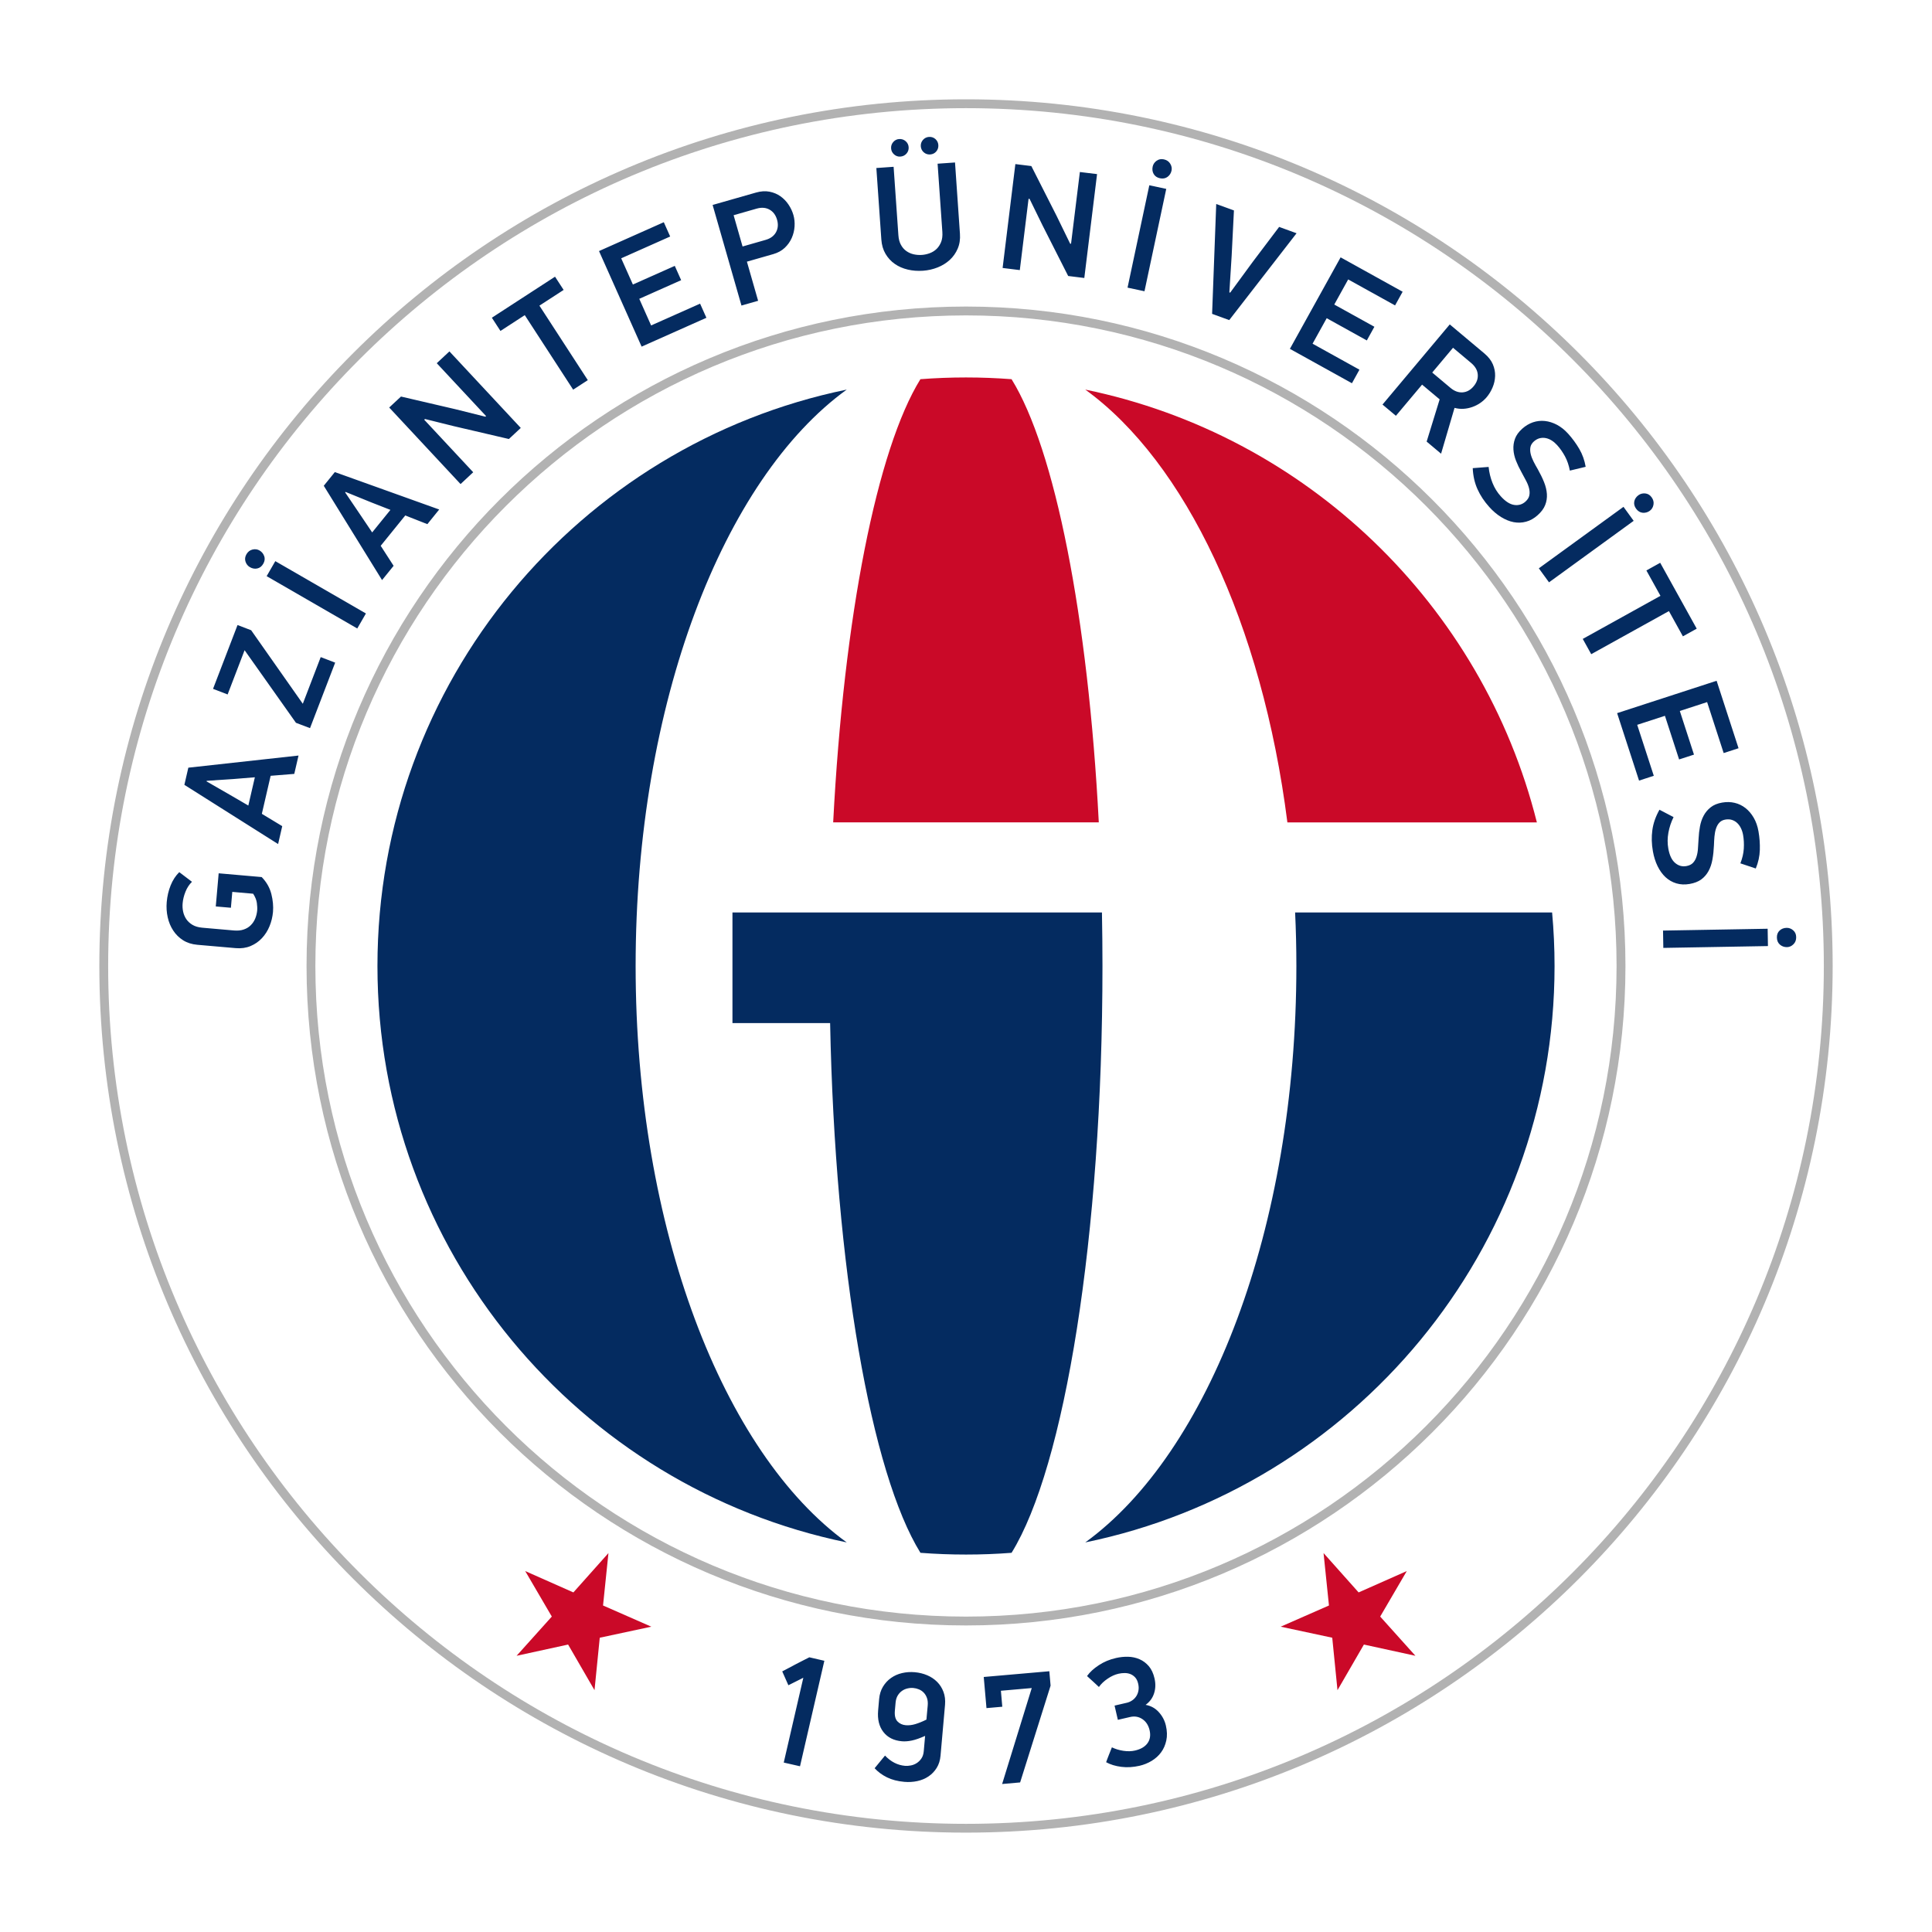
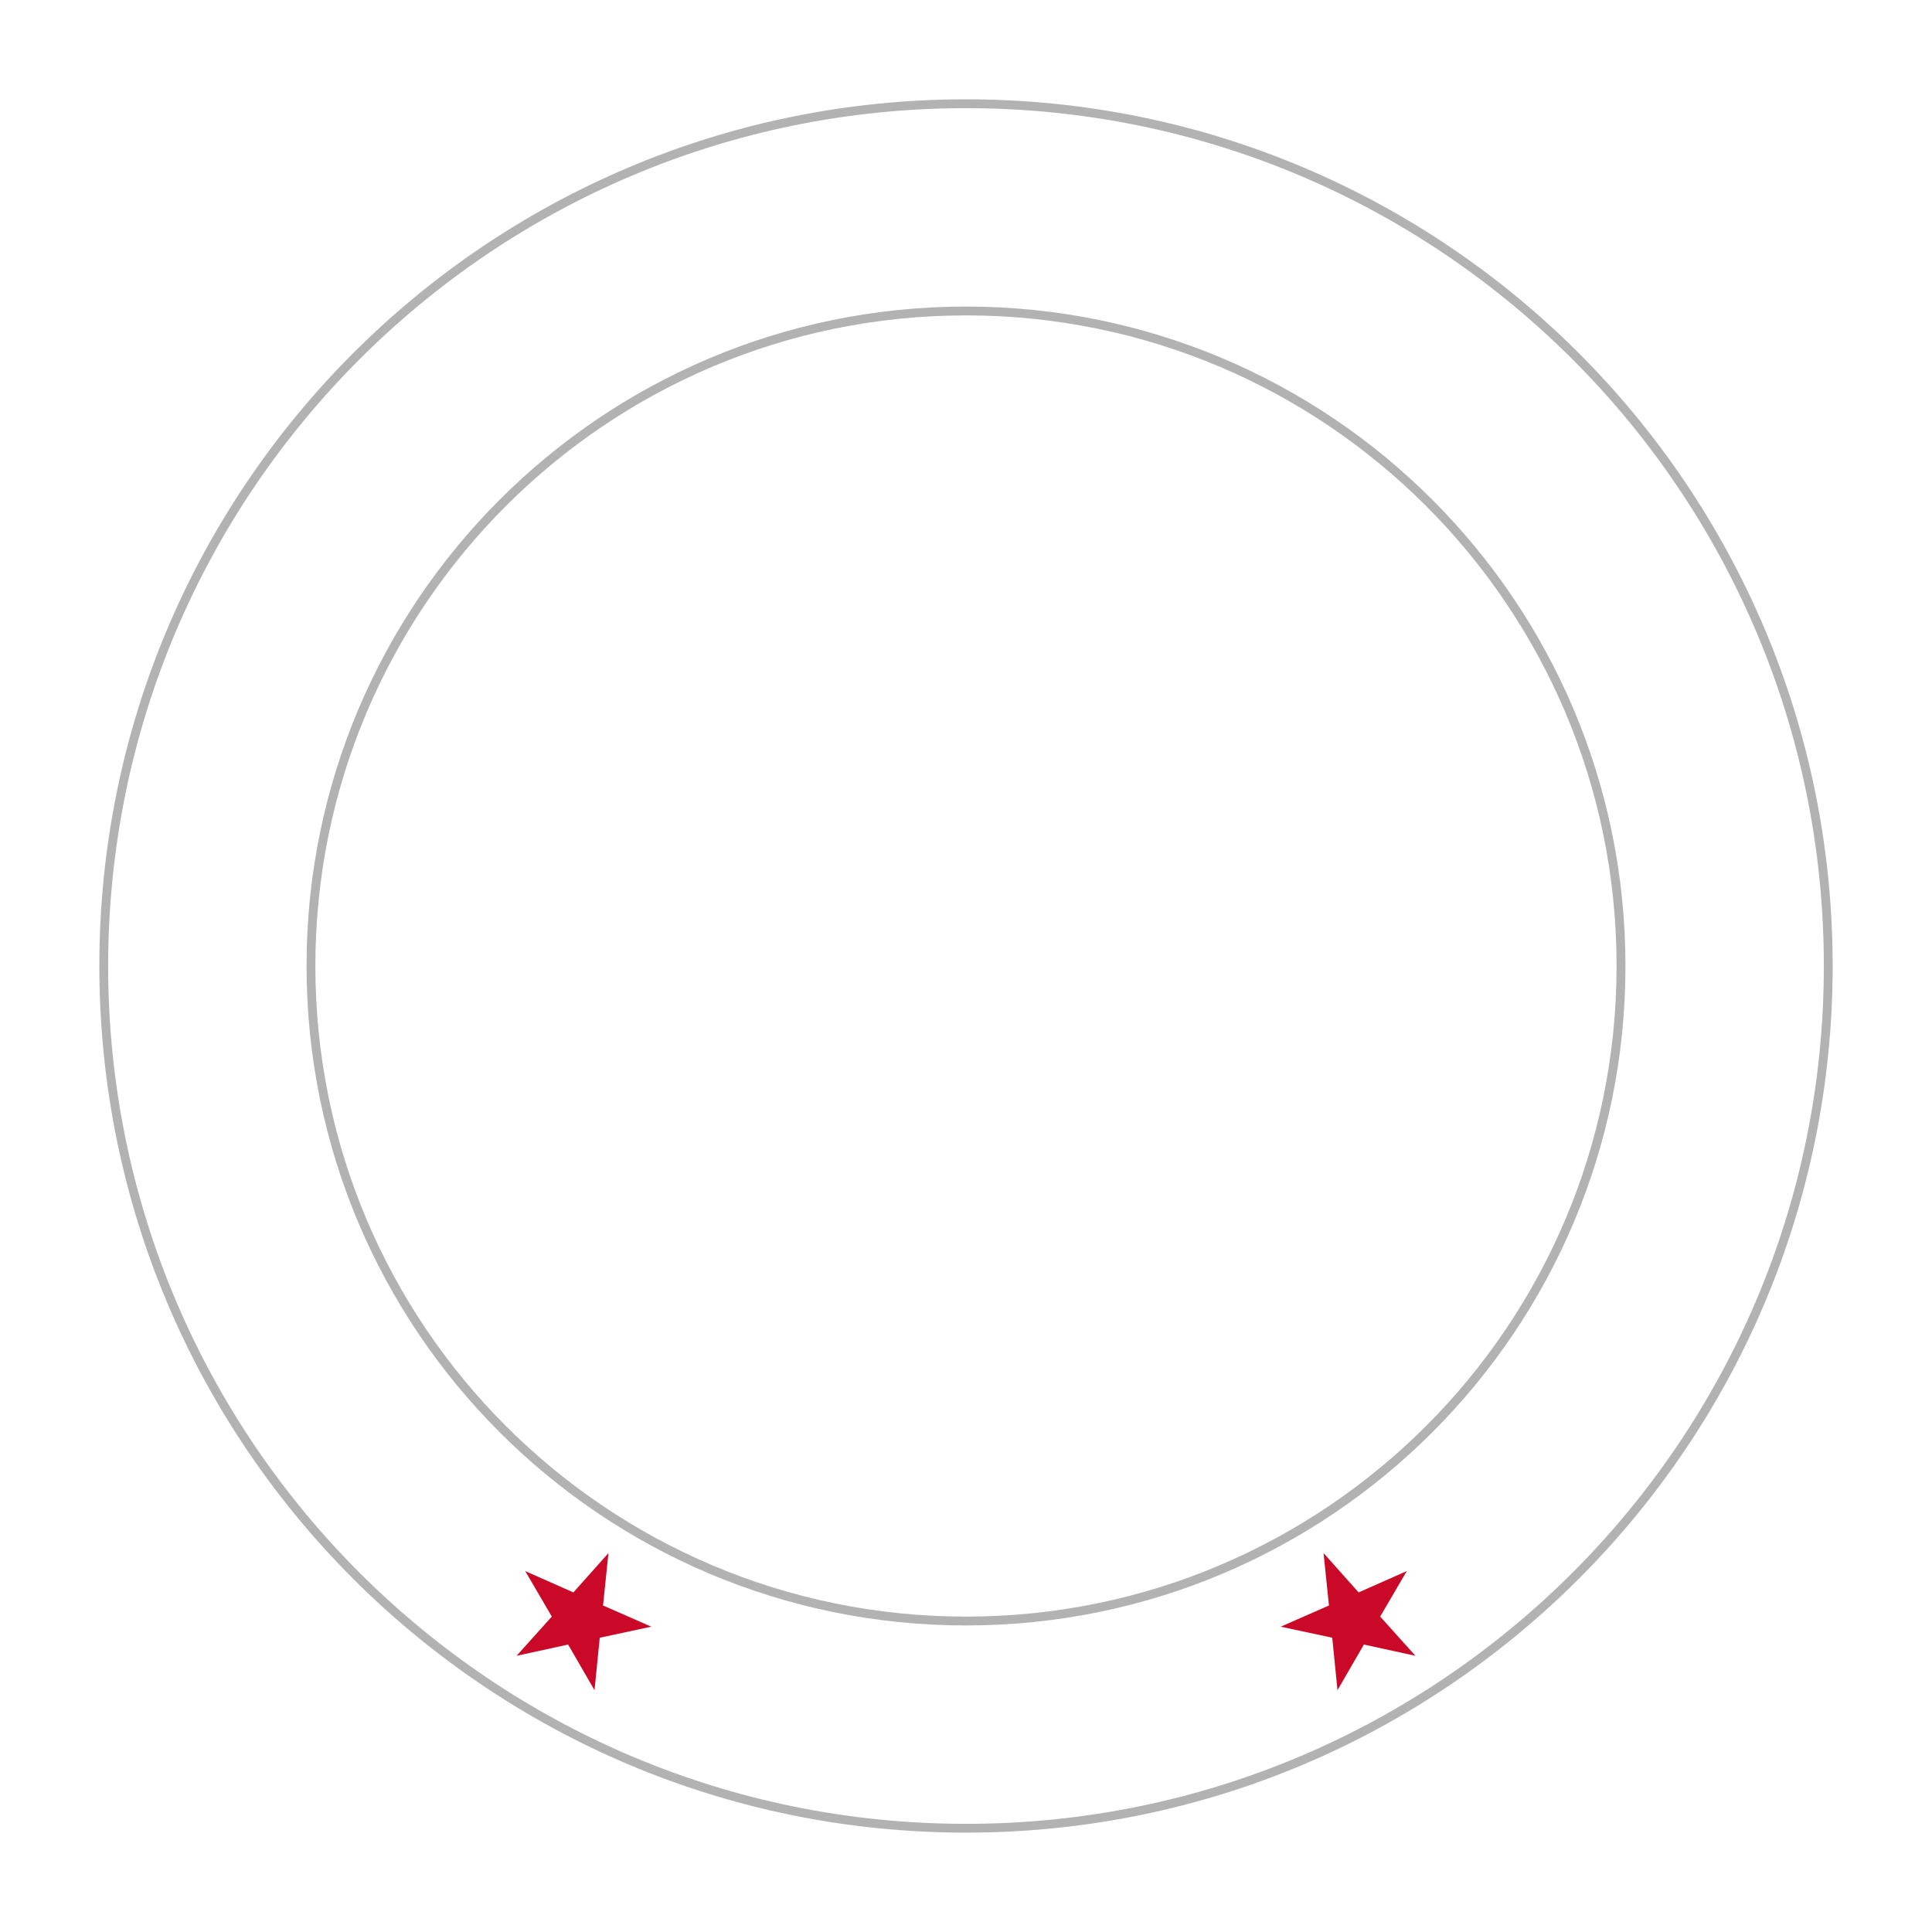
<svg xmlns="http://www.w3.org/2000/svg" version="1.1" id="katman_1" x="0px" y="0px" viewBox="0 0 600 600" style="enable-background:new 0 0 600 600;" xml:space="preserve">
  <style type="text/css">
	.st0{clip-path:url(#SVGID_00000135651996623570433480000005001740586946363267_);fill:#253166;}
	.st1{clip-path:url(#SVGID_00000135651996623570433480000005001740586946363267_);fill:#BC1818;}
	.st2{fill:#FFFFFF;}
	.st3{fill:#E42317;}
	.st4{fill:#9D9D9C;}
	.st5{fill:#009640;}
	.st6{fill-rule:evenodd;clip-rule:evenodd;fill:#EE7623;}
	.st7{fill-rule:evenodd;clip-rule:evenodd;fill:#002554;}
	.st8{fill:#002554;}
	.st9{fill:#4B4E69;}
	.st10{fill-rule:evenodd;clip-rule:evenodd;fill:#B7A67D;}
	.st11{fill:#B7A67D;}
	.st12{fill:#213164;}
	.st13{fill-rule:evenodd;clip-rule:evenodd;fill:#005BA4;}
	.st14{fill:#213266;}
	.st15{fill:#ED6D0D;}
	.st16{fill-rule:evenodd;clip-rule:evenodd;fill:#E30613;}
	.st17{fill-rule:evenodd;clip-rule:evenodd;fill:#FFFFFF;}
	.st18{fill-rule:evenodd;clip-rule:evenodd;fill:none;}
	
		.st19{fill-rule:evenodd;clip-rule:evenodd;fill:none;stroke:#000000;stroke-width:3.798;stroke-linejoin:round;stroke-miterlimit:3.864;}
	.st20{fill-rule:evenodd;clip-rule:evenodd;}
	.st21{clip-path:url(#SVGID_00000170960423191101156900000000719792951396588981_);fill:#FFFFFF;}
	
		.st22{clip-path:url(#SVGID_00000170960423191101156900000000719792951396588981_);fill-rule:evenodd;clip-rule:evenodd;fill:#1A1449;}
	
		.st23{clip-path:url(#SVGID_00000170960423191101156900000000719792951396588981_);fill-rule:evenodd;clip-rule:evenodd;fill:#FFFFFF;}
	
		.st24{clip-path:url(#SVGID_00000170960423191101156900000000719792951396588981_);fill-rule:evenodd;clip-rule:evenodd;fill:#C21A26;}
	
		.st25{clip-path:url(#SVGID_00000170960423191101156900000000719792951396588981_);fill-rule:evenodd;clip-rule:evenodd;fill:#221C48;}
	.st26{fill:#203876;}
	.st27{fill:#00A1C6;}
	.st28{fill:#D6B048;}
	.st29{fill:#FCC200;}
	.st30{fill:#A65118;}
	.st31{fill:none;}
	.st32{fill:#0085B4;}
	.st33{fill:#4EC2F1;}
	.st34{fill:#17642D;}
	.st35{fill:#00913A;}
	.st36{fill:#FFE900;}
	.st37{fill:#DD790D;}
	.st38{fill:#575756;}
	.st39{fill:#68C2C5;}
	.st40{fill:#2C4A9A;}
	.st41{fill:#1D71B8;}
	.st42{fill-rule:evenodd;clip-rule:evenodd;fill:#A3201E;}
	.st43{fill-rule:evenodd;clip-rule:evenodd;fill:#343333;}
	.st44{fill-rule:evenodd;clip-rule:evenodd;fill:#FCF8F8;}
	.st45{fill-rule:evenodd;clip-rule:evenodd;fill:#F0D38B;}
	.st46{fill-rule:evenodd;clip-rule:evenodd;fill:#C9A156;}
	.st47{fill-rule:evenodd;clip-rule:evenodd;fill:#EDCE85;}
	.st48{fill-rule:evenodd;clip-rule:evenodd;fill:#C69220;}
	.st49{fill-rule:evenodd;clip-rule:evenodd;fill:#D5B26B;}
	.st50{fill-rule:evenodd;clip-rule:evenodd;fill:#DFB960;}
	.st51{fill-rule:evenodd;clip-rule:evenodd;fill:#E5C06C;}
	.st52{fill-rule:evenodd;clip-rule:evenodd;fill:#CB8D38;}
	.st53{fill-rule:evenodd;clip-rule:evenodd;fill:#701D16;}
	.st54{fill-rule:evenodd;clip-rule:evenodd;fill:#C33023;}
	.st55{fill-rule:evenodd;clip-rule:evenodd;fill:#A11E1D;}
	.st56{fill-rule:evenodd;clip-rule:evenodd;fill:#C12E21;}
	.st57{fill:#BB1818;}
	.st58{fill:#E4E4E3;}
	.st59{fill:#CA605C;}
	.st60{fill-rule:evenodd;clip-rule:evenodd;fill:#63C3D1;}
	.st61{fill:#63C3D1;}
	.st62{fill:#003F78;}
	.st63{fill:#00A1C8;}
	.st64{fill:#020203;}
	.st65{fill:#FFC629;}
	.st66{fill-rule:evenodd;clip-rule:evenodd;fill:#020203;}
	.st67{fill:#253470;}
	.st68{fill:#F59D2A;}
	.st69{fill:#D2EAEC;}
	.st70{fill:url(#SVGID_00000168105626704501172520000000874612897287757239_);}
	.st71{fill:#1E3D82;}
	.st72{fill-rule:evenodd;clip-rule:evenodd;fill:#009640;}
	.st73{fill-rule:evenodd;clip-rule:evenodd;fill:#312783;}
	.st74{fill-rule:evenodd;clip-rule:evenodd;fill:#EF7D00;}
	.st75{fill:none;stroke:#03813F;stroke-width:7.597;stroke-miterlimit:3.864;}
	.st76{fill-rule:evenodd;clip-rule:evenodd;fill:#03813F;}
	.st77{fill:#34A544;}
	.st78{fill:#76B948;}
	.st79{fill:#03813F;}
	.st80{clip-path:url(#SVGID_00000183247379775502259310000010281280080450565010_);}
	.st81{clip-path:url(#SVGID_00000044894969492798228360000006070819419523917730_);}
	.st82{fill:#29338A;}
	.st83{fill:#010202;}
	.st84{fill:#007F42;}
	.st85{fill:#B2B2B2;}
	.st86{fill-rule:evenodd;clip-rule:evenodd;fill:#CA0928;}
	.st87{fill-rule:evenodd;clip-rule:evenodd;fill:#042B60;}
	.st88{fill:#042B60;}
	.st89{fill:#002E6D;}
	.st90{fill:#AA0A2F;}
	.st91{fill:#008AAB;}
	.st92{fill-rule:evenodd;clip-rule:evenodd;fill:#39528E;}
	.st93{fill-rule:evenodd;clip-rule:evenodd;fill:#3A528D;}
	.st94{fill-rule:evenodd;clip-rule:evenodd;fill:#D7AF5E;}
	.st95{fill:#302D83;}
	.st96{fill-rule:evenodd;clip-rule:evenodd;fill:none;stroke:#FFFFFF;stroke-width:2.174;stroke-miterlimit:10;}
	.st97{fill:#D8AF62;}
	.st98{fill-rule:evenodd;clip-rule:evenodd;fill:#E31119;}
	.st99{fill:#2A2B65;}
	.st100{fill-rule:evenodd;clip-rule:evenodd;fill:#2A2B65;}
	.st101{fill:#81CEEE;}
	.st102{fill-rule:evenodd;clip-rule:evenodd;fill:#2B2E65;}
	.st103{fill:#14387F;}
	.st104{fill:#EDC500;}
	.st105{fill:#00ACC9;}
	.st106{fill:#233A87;}
	.st107{fill-rule:evenodd;clip-rule:evenodd;fill:#004E86;}
	.st108{fill:#00A5B5;}
	.st109{fill:#76777A;}
	.st110{fill-rule:evenodd;clip-rule:evenodd;fill:#1C2140;}
	.st111{fill-rule:evenodd;clip-rule:evenodd;fill:#F19315;}
	.st112{fill-rule:evenodd;clip-rule:evenodd;fill:#F3920D;}
	.st113{fill-rule:evenodd;clip-rule:evenodd;fill:#FDFDFD;}
	.st114{fill-rule:evenodd;clip-rule:evenodd;fill:#F0F0F1;}
	.st115{fill-rule:evenodd;clip-rule:evenodd;fill:#D7E0F2;}
	.st116{fill-rule:evenodd;clip-rule:evenodd;fill:#101829;}
	.st117{fill-rule:evenodd;clip-rule:evenodd;fill:#FEFFFD;}
	.st118{fill-rule:evenodd;clip-rule:evenodd;fill:#DB2D21;}
	.st119{fill-rule:evenodd;clip-rule:evenodd;fill:#C0ADAA;}
	.st120{fill:#EE730D;}
	.st121{fill:#1E1E1C;}
	.st122{fill:#1D1934;}
	.st123{fill:#AA182C;}
	.st124{fill:none;stroke:#1D1934;stroke-width:0.663;stroke-miterlimit:10;}
	.st125{fill:#003A70;}
	.st126{fill:#9C9B9A;}
	.st127{fill:#3C3C3B;}
	.st128{fill:#9A171C;}
	.st129{fill:#231F20;}
	.st130{fill:#E9E9E9;}
	.st131{fill:#D3D2D2;}
	.st132{fill:#284592;}
	.st133{fill:#C12127;}
	.st134{fill:#139CB3;}
	.st135{fill:#57A4DB;}
	.st136{fill:#64B33B;}
	.st137{fill:#0082CA;}
	.st138{fill:#CF3339;}
	.st139{fill:#001689;}
	.st140{fill:none;stroke:#3C3C3B;stroke-width:0.607;stroke-miterlimit:22.926;}
	.st141{fill-rule:evenodd;clip-rule:evenodd;fill:#2B3089;}
	.st142{fill-rule:evenodd;clip-rule:evenodd;fill:#006228;}
	.st143{fill-rule:evenodd;clip-rule:evenodd;fill:#CC9827;}
	.st144{fill-rule:evenodd;clip-rule:evenodd;fill:#970E26;}
	.st145{fill:#004280;}
	.st146{fill:none;stroke:#004280;stroke-width:4.539;stroke-miterlimit:22.926;}
	.st147{fill:none;stroke:#004280;stroke-width:4.487;stroke-miterlimit:3.864;}
	.st148{fill:none;stroke:#004280;stroke-width:4.487;stroke-miterlimit:22.926;}
	.st149{fill:#0077BE;}
	.st150{fill-rule:evenodd;clip-rule:evenodd;fill:#004280;}
	.st151{fill:#234577;}
	.st152{fill:#004994;}
	.st153{fill:#211261;}
	.st154{fill:#E1B77E;}
	.st155{fill-rule:evenodd;clip-rule:evenodd;fill:#E3061A;}
	.st156{fill-rule:evenodd;clip-rule:evenodd;fill:#CA151A;}
	.st157{fill-rule:evenodd;clip-rule:evenodd;fill:#0F86C8;}
	.st158{fill-rule:evenodd;clip-rule:evenodd;fill:#109CD9;}
	.st159{fill-rule:evenodd;clip-rule:evenodd;fill:#263676;}
	.st160{fill:none;stroke:#263676;stroke-width:0.292;}
	.st161{fill-rule:evenodd;clip-rule:evenodd;fill:#AB8A31;}
	.st162{fill:none;stroke:#AB8A31;stroke-width:0.292;}
	.st163{fill:none;stroke:#AB8A31;stroke-width:0.449;}
	.st164{fill:none;stroke:#C6AA58;stroke-width:0.449;}
	.st165{fill:none;stroke:#AB8A31;stroke-width:0.257;}
	.st166{fill:#1AAECF;}
	.st167{fill:#9A8244;}
	.st168{fill:#23356E;}
	.st169{fill:#29235A;}
	.st170{fill:#29235A;stroke:#FFFFFF;stroke-width:9.147;}
	.st171{fill:#84A8D4;stroke:#FFFFFF;stroke-width:9.147;}
	.st172{fill:#375D9C;}
	
		.st173{clip-path:url(#SVGID_00000134955174015969586910000012761793472692901506_);fill:url(#SVGID_00000072246819002903770550000013671107818295378111_);}
	
		.st174{clip-path:url(#SVGID_00000117652481602124569650000006808911404425736091_);fill:url(#SVGID_00000082332089016349213880000003543994950753407160_);}
	.st175{fill-rule:evenodd;clip-rule:evenodd;fill:#006EAA;}
	.st176{fill:none;stroke:#006EAA;stroke-width:0.681;stroke-miterlimit:22.926;}
	.st177{fill-rule:evenodd;clip-rule:evenodd;fill:#35A936;}
	.st178{fill:none;stroke:#35A936;stroke-width:0.681;stroke-miterlimit:22.926;}
	.st179{fill:#00ADBA;}
	.st180{fill:#174290;}
	.st181{fill:#25418E;}
	.st182{fill:#C3E1F7;}
	.st183{fill:#50BCBA;}
	.st184{fill:none;stroke:#25418E;stroke-width:5.302;}
	.st185{fill:#A3A19F;}
	.st186{fill:#13110C;}
	.st187{fill:#06672F;}
	.st188{fill-rule:evenodd;clip-rule:evenodd;fill:#0F4E89;}
	.st189{fill-rule:evenodd;clip-rule:evenodd;fill:#981711;}
	.st190{fill-rule:evenodd;clip-rule:evenodd;fill:#F1CE7F;}
	.st191{fill:#005CA9;}
	.st192{fill-rule:evenodd;clip-rule:evenodd;fill:#005CA9;}
	.st193{fill:#EC6608;}
	.st194{fill-rule:evenodd;clip-rule:evenodd;fill:#343031;}
	.st195{fill-rule:evenodd;clip-rule:evenodd;fill:#363333;}
	.st196{fill-rule:evenodd;clip-rule:evenodd;fill:#312F30;}
	.st197{fill-rule:evenodd;clip-rule:evenodd;fill:#262223;}
	.st198{fill-rule:evenodd;clip-rule:evenodd;fill:#C12D32;}
	.st199{fill-rule:evenodd;clip-rule:evenodd;fill:#C22E32;}
	.st200{fill-rule:evenodd;clip-rule:evenodd;fill:#353132;}
	.st201{fill-rule:evenodd;clip-rule:evenodd;fill:#2F2B2C;}
	.st202{fill-rule:evenodd;clip-rule:evenodd;fill:#C32F33;}
	.st203{fill-rule:evenodd;clip-rule:evenodd;fill:#C74145;}
	.st204{fill-rule:evenodd;clip-rule:evenodd;fill:#21426B;}
	.st205{fill:#21426B;}
	.st206{fill-rule:evenodd;clip-rule:evenodd;fill:#162A45;}
	.st207{fill-rule:evenodd;clip-rule:evenodd;fill:#BEA063;}
	.st208{fill-rule:evenodd;clip-rule:evenodd;fill:#FAF2BC;}
	.st209{fill-rule:evenodd;clip-rule:evenodd;fill:#162843;}
	.st210{fill-rule:evenodd;clip-rule:evenodd;fill:#F7EFBA;}
	.st211{fill-rule:evenodd;clip-rule:evenodd;fill:#F6EFBB;}
	.st212{fill-rule:evenodd;clip-rule:evenodd;fill:#F5EEBB;}
	.st213{fill-rule:evenodd;clip-rule:evenodd;fill:#F4EFBC;}
	.st214{fill-rule:evenodd;clip-rule:evenodd;fill:#F3EEBA;}
	.st215{fill-rule:evenodd;clip-rule:evenodd;fill:#BFA062;}
	.st216{fill-rule:evenodd;clip-rule:evenodd;fill:#162944;}
	.st217{fill-rule:evenodd;clip-rule:evenodd;fill:#152A44;}
	.st218{fill:#004B8B;}
	.st219{fill:#004077;}
	.st220{fill:#004077;stroke:#004077;stroke-width:2.039;}
	.st221{fill-rule:evenodd;clip-rule:evenodd;fill:#D3EAFA;}
	.st222{fill-rule:evenodd;clip-rule:evenodd;fill:#F6FBFE;}
	.st223{fill-rule:evenodd;clip-rule:evenodd;fill:#263476;}
	.st224{fill-rule:evenodd;clip-rule:evenodd;fill:#AC8E59;}
	.st225{fill:#AC8E59;}
	.st226{fill:#EAF6FE;}
	.st227{fill:#86C2EB;stroke:#FFFFFF;stroke-width:5.163;stroke-miterlimit:10;}
	.st228{fill:#EA5B0C;}
	.st229{fill:url(#SVGID_00000019654036605672249790000005661353282773616259_);}
	
		.st230{fill:url(#SVGID_00000158730852844887194090000004503094219489898160_);stroke:#EA5B0C;stroke-width:1.291;stroke-miterlimit:10;}
	
		.st231{fill:url(#SVGID_00000023988586600354449320000002197111176733702810_);stroke:#EA5B0C;stroke-width:1.291;stroke-miterlimit:10;}
	
		.st232{fill:url(#SVGID_00000054970590502141568950000011878671137721095331_);stroke:#EA5B0C;stroke-width:1.291;stroke-miterlimit:10;}
	
		.st233{fill:url(#SVGID_00000005955280231070959100000007492752578629823384_);stroke:#EA5B0C;stroke-width:1.291;stroke-miterlimit:10;}
	
		.st234{fill:url(#SVGID_00000075884143236786352060000010697612355757006765_);stroke:#EA5B0C;stroke-width:1.291;stroke-miterlimit:10;}
	
		.st235{fill:url(#SVGID_00000047021917166914119330000002461840632000411286_);stroke:#EA5B0C;stroke-width:1.291;stroke-miterlimit:10;}
	
		.st236{fill:url(#SVGID_00000047027030468021499120000003489525500036452276_);stroke:#EA5B0C;stroke-width:1.291;stroke-miterlimit:10;}
	
		.st237{fill:url(#SVGID_00000005237835987640222620000011373214769878824345_);stroke:#EA5B0C;stroke-width:1.291;stroke-miterlimit:10;}
	.st238{opacity:0.7;fill:#FFFFFF;}
	.st239{fill:#E84E0F;}
	.st240{fill:#3192D0;}
	.st241{fill:#B5DBF6;}
	.st242{fill:#F39200;}
	.st243{fill:#FBEE74;}
	.st244{fill:#23468A;}
	.st245{fill-rule:evenodd;clip-rule:evenodd;fill:#8FCFF1;}
	.st246{fill:#F8C73B;}
	.st247{fill:#244A9A;}
	.st248{fill-rule:evenodd;clip-rule:evenodd;fill:#00657F;}
	.st249{fill-rule:evenodd;clip-rule:evenodd;fill:#0096BA;}
	.st250{fill:none;stroke:#EF7D00;stroke-width:7.899;stroke-miterlimit:22.926;}
	
		.st251{clip-path:url(#SVGID_00000115506810533498293330000009791706007433984684_);fill-rule:evenodd;clip-rule:evenodd;fill:#FFFFFF;}
	
		.st252{clip-path:url(#SVGID_00000115506810533498293330000009791706007433984684_);fill-rule:evenodd;clip-rule:evenodd;fill:#3C348B;}
	.st253{clip-path:url(#SVGID_00000115506810533498293330000009791706007433984684_);fill:#FFFFFF;}
	
		.st254{clip-path:url(#SVGID_00000115506810533498293330000009791706007433984684_);fill-rule:evenodd;clip-rule:evenodd;fill:#51AE32;}
	
		.st255{clip-path:url(#SVGID_00000115506810533498293330000009791706007433984684_);fill-rule:evenodd;clip-rule:evenodd;fill:#F08220;}
	
		.st256{clip-path:url(#SVGID_00000115506810533498293330000009791706007433984684_);fill-rule:evenodd;clip-rule:evenodd;fill:#1B3F92;}
	
		.st257{clip-path:url(#SVGID_00000115506810533498293330000009791706007433984684_);fill-rule:evenodd;clip-rule:evenodd;fill:#E52328;}
	.st258{fill-rule:evenodd;clip-rule:evenodd;fill:#35398E;}
	.st259{fill-rule:evenodd;clip-rule:evenodd;fill:#CC1417;}
	.st260{fill-rule:evenodd;clip-rule:evenodd;fill:#BFBFBF;}
	.st261{fill:#CD1719;}
	.st262{fill:#161410;}
	.st263{fill-rule:evenodd;clip-rule:evenodd;fill:#002856;}
	.st264{fill:#002856;}
	.st265{clip-path:url(#XMLID_00000088110867187452135320000007225000366863882942_);fill-rule:evenodd;clip-rule:evenodd;}
	
		.st266{clip-path:url(#XMLID_00000088110867187452135320000007225000366863882942_);fill-rule:evenodd;clip-rule:evenodd;fill:#040404;}
	
		.st267{clip-path:url(#XMLID_00000088110867187452135320000007225000366863882942_);fill-rule:evenodd;clip-rule:evenodd;fill:#080808;}
	
		.st268{clip-path:url(#XMLID_00000088110867187452135320000007225000366863882942_);fill-rule:evenodd;clip-rule:evenodd;fill:#0C0C0C;}
	
		.st269{clip-path:url(#XMLID_00000088110867187452135320000007225000366863882942_);fill-rule:evenodd;clip-rule:evenodd;fill:#10100F;}
	
		.st270{clip-path:url(#XMLID_00000088110867187452135320000007225000366863882942_);fill-rule:evenodd;clip-rule:evenodd;fill:#131313;}
	
		.st271{clip-path:url(#XMLID_00000088110867187452135320000007225000366863882942_);fill-rule:evenodd;clip-rule:evenodd;fill:#161515;}
	
		.st272{clip-path:url(#XMLID_00000088110867187452135320000007225000366863882942_);fill-rule:evenodd;clip-rule:evenodd;fill:#191818;}
	
		.st273{clip-path:url(#XMLID_00000088110867187452135320000007225000366863882942_);fill-rule:evenodd;clip-rule:evenodd;fill:#1C1B1A;}
	
		.st274{clip-path:url(#XMLID_00000088110867187452135320000007225000366863882942_);fill-rule:evenodd;clip-rule:evenodd;fill:#1E1E1D;}
	
		.st275{clip-path:url(#XMLID_00000088110867187452135320000007225000366863882942_);fill-rule:evenodd;clip-rule:evenodd;fill:#21201F;}
	
		.st276{clip-path:url(#XMLID_00000088110867187452135320000007225000366863882942_);fill-rule:evenodd;clip-rule:evenodd;fill:#232321;}
	
		.st277{clip-path:url(#XMLID_00000088110867187452135320000007225000366863882942_);fill-rule:evenodd;clip-rule:evenodd;fill:#262523;}
	
		.st278{clip-path:url(#XMLID_00000088110867187452135320000007225000366863882942_);fill-rule:evenodd;clip-rule:evenodd;fill:#282725;}
	
		.st279{clip-path:url(#XMLID_00000088110867187452135320000007225000366863882942_);fill-rule:evenodd;clip-rule:evenodd;fill:#2B2927;}
	
		.st280{clip-path:url(#XMLID_00000088110867187452135320000007225000366863882942_);fill-rule:evenodd;clip-rule:evenodd;fill:#2D2C29;}
	
		.st281{clip-path:url(#XMLID_00000088110867187452135320000007225000366863882942_);fill-rule:evenodd;clip-rule:evenodd;fill:#2F2E2B;}
	
		.st282{clip-path:url(#XMLID_00000088110867187452135320000007225000366863882942_);fill-rule:evenodd;clip-rule:evenodd;fill:#31302D;}
	
		.st283{clip-path:url(#XMLID_00000088110867187452135320000007225000366863882942_);fill-rule:evenodd;clip-rule:evenodd;fill:#33322F;}
	
		.st284{clip-path:url(#XMLID_00000088110867187452135320000007225000366863882942_);fill-rule:evenodd;clip-rule:evenodd;fill:#353330;}
	
		.st285{clip-path:url(#XMLID_00000088110867187452135320000007225000366863882942_);fill-rule:evenodd;clip-rule:evenodd;fill:#363431;}
	
		.st286{clip-path:url(#XMLID_00000088110867187452135320000007225000366863882942_);fill-rule:evenodd;clip-rule:evenodd;fill:#373532;}
	
		.st287{clip-path:url(#XMLID_00000088110867187452135320000007225000366863882942_);fill-rule:evenodd;clip-rule:evenodd;fill:#383633;}
	
		.st288{clip-path:url(#XMLID_00000088110867187452135320000007225000366863882942_);fill-rule:evenodd;clip-rule:evenodd;fill:#393734;}
	
		.st289{clip-path:url(#XMLID_00000088110867187452135320000007225000366863882942_);fill-rule:evenodd;clip-rule:evenodd;fill:#3A3834;}
	
		.st290{clip-path:url(#XMLID_00000088110867187452135320000007225000366863882942_);fill-rule:evenodd;clip-rule:evenodd;fill:#3C3935;}
	
		.st291{clip-path:url(#XMLID_00000088110867187452135320000007225000366863882942_);fill-rule:evenodd;clip-rule:evenodd;fill:#3D3A36;}
	
		.st292{clip-path:url(#XMLID_00000088110867187452135320000007225000366863882942_);fill-rule:evenodd;clip-rule:evenodd;fill:#3E3B37;}
	
		.st293{clip-path:url(#XMLID_00000088110867187452135320000007225000366863882942_);fill-rule:evenodd;clip-rule:evenodd;fill:#3F3C38;}
	
		.st294{clip-path:url(#XMLID_00000088110867187452135320000007225000366863882942_);fill-rule:evenodd;clip-rule:evenodd;fill:#403D38;}
	
		.st295{clip-path:url(#XMLID_00000088110867187452135320000007225000366863882942_);fill-rule:evenodd;clip-rule:evenodd;fill:#413E39;}
	
		.st296{clip-path:url(#XMLID_00000088110867187452135320000007225000366863882942_);fill-rule:evenodd;clip-rule:evenodd;fill:#423F3A;}
	
		.st297{clip-path:url(#XMLID_00000088110867187452135320000007225000366863882942_);fill-rule:evenodd;clip-rule:evenodd;fill:#433F3A;}
	
		.st298{clip-path:url(#XMLID_00000088110867187452135320000007225000366863882942_);fill-rule:evenodd;clip-rule:evenodd;fill:#44403B;}
	
		.st299{clip-path:url(#XMLID_00000088110867187452135320000007225000366863882942_);fill-rule:evenodd;clip-rule:evenodd;fill:#45413C;}
	
		.st300{clip-path:url(#XMLID_00000088110867187452135320000007225000366863882942_);fill-rule:evenodd;clip-rule:evenodd;fill:#46423D;}
	
		.st301{clip-path:url(#XMLID_00000088110867187452135320000007225000366863882942_);fill-rule:evenodd;clip-rule:evenodd;fill:#47433E;}
	
		.st302{clip-path:url(#XMLID_00000088110867187452135320000007225000366863882942_);fill-rule:evenodd;clip-rule:evenodd;fill:#48443E;}
	
		.st303{clip-path:url(#XMLID_00000088110867187452135320000007225000366863882942_);fill-rule:evenodd;clip-rule:evenodd;fill:#49453F;}
	
		.st304{clip-path:url(#XMLID_00000088110867187452135320000007225000366863882942_);fill-rule:evenodd;clip-rule:evenodd;fill:#4A4640;}
	
		.st305{clip-path:url(#XMLID_00000088110867187452135320000007225000366863882942_);fill-rule:evenodd;clip-rule:evenodd;fill:#4B4740;}
	
		.st306{clip-path:url(#XMLID_00000088110867187452135320000007225000366863882942_);fill-rule:evenodd;clip-rule:evenodd;fill:#4C4841;}
	
		.st307{clip-path:url(#XMLID_00000088110867187452135320000007225000366863882942_);fill-rule:evenodd;clip-rule:evenodd;fill:#4D4942;}
	
		.st308{clip-path:url(#XMLID_00000088110867187452135320000007225000366863882942_);fill-rule:evenodd;clip-rule:evenodd;fill:#4E4A43;}
	
		.st309{clip-path:url(#XMLID_00000088110867187452135320000007225000366863882942_);fill-rule:evenodd;clip-rule:evenodd;fill:#4F4A43;}
	
		.st310{clip-path:url(#XMLID_00000088110867187452135320000007225000366863882942_);fill-rule:evenodd;clip-rule:evenodd;fill:#504B44;}
	
		.st311{clip-path:url(#XMLID_00000088110867187452135320000007225000366863882942_);fill-rule:evenodd;clip-rule:evenodd;fill:#514C44;}
	
		.st312{clip-path:url(#XMLID_00000088110867187452135320000007225000366863882942_);fill-rule:evenodd;clip-rule:evenodd;fill:#524D45;}
	
		.st313{clip-path:url(#XMLID_00000088110867187452135320000007225000366863882942_);fill-rule:evenodd;clip-rule:evenodd;fill:#534E46;}
	
		.st314{clip-path:url(#XMLID_00000088110867187452135320000007225000366863882942_);fill-rule:evenodd;clip-rule:evenodd;fill:#544F46;}
	
		.st315{clip-path:url(#XMLID_00000088110867187452135320000007225000366863882942_);fill-rule:evenodd;clip-rule:evenodd;fill:#554F47;}
	
		.st316{clip-path:url(#XMLID_00000088110867187452135320000007225000366863882942_);fill-rule:evenodd;clip-rule:evenodd;fill:#565047;}
	
		.st317{clip-path:url(#XMLID_00000088110867187452135320000007225000366863882942_);fill-rule:evenodd;clip-rule:evenodd;fill:#575148;}
	
		.st318{clip-path:url(#XMLID_00000088110867187452135320000007225000366863882942_);fill-rule:evenodd;clip-rule:evenodd;fill:#585249;}
	
		.st319{clip-path:url(#XMLID_00000088110867187452135320000007225000366863882942_);fill-rule:evenodd;clip-rule:evenodd;fill:#595349;}
	
		.st320{clip-path:url(#XMLID_00000088110867187452135320000007225000366863882942_);fill-rule:evenodd;clip-rule:evenodd;fill:#5A534A;}
	
		.st321{clip-path:url(#XMLID_00000088110867187452135320000007225000366863882942_);fill-rule:evenodd;clip-rule:evenodd;fill:#5B544A;}
	
		.st322{clip-path:url(#XMLID_00000088110867187452135320000007225000366863882942_);fill-rule:evenodd;clip-rule:evenodd;fill:#5C554A;}
	
		.st323{clip-path:url(#XMLID_00000088110867187452135320000007225000366863882942_);fill-rule:evenodd;clip-rule:evenodd;fill:#5D554B;}
	
		.st324{clip-path:url(#XMLID_00000088110867187452135320000007225000366863882942_);fill-rule:evenodd;clip-rule:evenodd;fill:#5E564B;}
	
		.st325{clip-path:url(#XMLID_00000088110867187452135320000007225000366863882942_);fill-rule:evenodd;clip-rule:evenodd;fill:#5E574C;}
	
		.st326{clip-path:url(#XMLID_00000088110867187452135320000007225000366863882942_);fill-rule:evenodd;clip-rule:evenodd;fill:#5F584C;}
	
		.st327{clip-path:url(#XMLID_00000088110867187452135320000007225000366863882942_);fill-rule:evenodd;clip-rule:evenodd;fill:#60584D;}
	
		.st328{clip-path:url(#XMLID_00000088110867187452135320000007225000366863882942_);fill-rule:evenodd;clip-rule:evenodd;fill:#61594D;}
	
		.st329{clip-path:url(#XMLID_00000088110867187452135320000007225000366863882942_);fill-rule:evenodd;clip-rule:evenodd;fill:#625A4E;}
	
		.st330{clip-path:url(#XMLID_00000088110867187452135320000007225000366863882942_);fill-rule:evenodd;clip-rule:evenodd;fill:#635B4E;}
	
		.st331{clip-path:url(#XMLID_00000088110867187452135320000007225000366863882942_);fill-rule:evenodd;clip-rule:evenodd;fill:#645B4F;}
	
		.st332{clip-path:url(#XMLID_00000088110867187452135320000007225000366863882942_);fill-rule:evenodd;clip-rule:evenodd;fill:#655C4F;}
	
		.st333{clip-path:url(#XMLID_00000088110867187452135320000007225000366863882942_);fill-rule:evenodd;clip-rule:evenodd;fill:#665D4F;}
	
		.st334{clip-path:url(#XMLID_00000088110867187452135320000007225000366863882942_);fill-rule:evenodd;clip-rule:evenodd;fill:#675D50;}
	
		.st335{clip-path:url(#XMLID_00000088110867187452135320000007225000366863882942_);fill-rule:evenodd;clip-rule:evenodd;fill:#675E50;}
	
		.st336{clip-path:url(#XMLID_00000088110867187452135320000007225000366863882942_);fill-rule:evenodd;clip-rule:evenodd;fill:#685F51;}
	
		.st337{clip-path:url(#XMLID_00000088110867187452135320000007225000366863882942_);fill-rule:evenodd;clip-rule:evenodd;fill:#695F51;}
	
		.st338{clip-path:url(#XMLID_00000088110867187452135320000007225000366863882942_);fill-rule:evenodd;clip-rule:evenodd;fill:#6A6051;}
	
		.st339{clip-path:url(#XMLID_00000088110867187452135320000007225000366863882942_);fill-rule:evenodd;clip-rule:evenodd;fill:#6B6152;}
	
		.st340{clip-path:url(#XMLID_00000088110867187452135320000007225000366863882942_);fill-rule:evenodd;clip-rule:evenodd;fill:#6C6152;}
	
		.st341{clip-path:url(#XMLID_00000088110867187452135320000007225000366863882942_);fill-rule:evenodd;clip-rule:evenodd;fill:#6D6252;}
	
		.st342{clip-path:url(#XMLID_00000088110867187452135320000007225000366863882942_);fill-rule:evenodd;clip-rule:evenodd;fill:#6E6353;}
	
		.st343{clip-path:url(#XMLID_00000088110867187452135320000007225000366863882942_);fill-rule:evenodd;clip-rule:evenodd;fill:#6F6353;}
	
		.st344{clip-path:url(#XMLID_00000088110867187452135320000007225000366863882942_);fill-rule:evenodd;clip-rule:evenodd;fill:#706453;}
	
		.st345{clip-path:url(#XMLID_00000088110867187452135320000007225000366863882942_);fill-rule:evenodd;clip-rule:evenodd;fill:#716554;}
	
		.st346{clip-path:url(#XMLID_00000088110867187452135320000007225000366863882942_);fill-rule:evenodd;clip-rule:evenodd;fill:#726554;}
	
		.st347{clip-path:url(#XMLID_00000088110867187452135320000007225000366863882942_);fill-rule:evenodd;clip-rule:evenodd;fill:#736654;}
	
		.st348{clip-path:url(#XMLID_00000088110867187452135320000007225000366863882942_);fill-rule:evenodd;clip-rule:evenodd;fill:#736755;}
	
		.st349{clip-path:url(#XMLID_00000088110867187452135320000007225000366863882942_);fill-rule:evenodd;clip-rule:evenodd;fill:#746755;}
	
		.st350{clip-path:url(#XMLID_00000088110867187452135320000007225000366863882942_);fill-rule:evenodd;clip-rule:evenodd;fill:#756855;}
	
		.st351{clip-path:url(#XMLID_00000088110867187452135320000007225000366863882942_);fill-rule:evenodd;clip-rule:evenodd;fill:#766956;}
	
		.st352{clip-path:url(#XMLID_00000088110867187452135320000007225000366863882942_);fill-rule:evenodd;clip-rule:evenodd;fill:#776956;}
	
		.st353{clip-path:url(#XMLID_00000088110867187452135320000007225000366863882942_);fill-rule:evenodd;clip-rule:evenodd;fill:#786A56;}
	
		.st354{clip-path:url(#XMLID_00000088110867187452135320000007225000366863882942_);fill-rule:evenodd;clip-rule:evenodd;fill:#796B56;}
	
		.st355{clip-path:url(#XMLID_00000088110867187452135320000007225000366863882942_);fill-rule:evenodd;clip-rule:evenodd;fill:#7A6B57;}
	
		.st356{clip-path:url(#XMLID_00000088110867187452135320000007225000366863882942_);fill-rule:evenodd;clip-rule:evenodd;fill:#7B6C57;}
	
		.st357{clip-path:url(#XMLID_00000088110867187452135320000007225000366863882942_);fill-rule:evenodd;clip-rule:evenodd;fill:#7C6C57;}
	
		.st358{clip-path:url(#XMLID_00000088110867187452135320000007225000366863882942_);fill-rule:evenodd;clip-rule:evenodd;fill:#7C6D57;}
	
		.st359{clip-path:url(#XMLID_00000088110867187452135320000007225000366863882942_);fill-rule:evenodd;clip-rule:evenodd;fill:#7D6E58;}
	
		.st360{clip-path:url(#XMLID_00000088110867187452135320000007225000366863882942_);fill-rule:evenodd;clip-rule:evenodd;fill:#7E6E58;}
	
		.st361{clip-path:url(#XMLID_00000088110867187452135320000007225000366863882942_);fill-rule:evenodd;clip-rule:evenodd;fill:#7F6F58;}
	
		.st362{clip-path:url(#XMLID_00000088110867187452135320000007225000366863882942_);fill-rule:evenodd;clip-rule:evenodd;fill:#806F58;}
	
		.st363{clip-path:url(#XMLID_00000088110867187452135320000007225000366863882942_);fill-rule:evenodd;clip-rule:evenodd;fill:#817058;}
	
		.st364{clip-path:url(#XMLID_00000088110867187452135320000007225000366863882942_);fill-rule:evenodd;clip-rule:evenodd;fill:#827058;}
	
		.st365{clip-path:url(#XMLID_00000088110867187452135320000007225000366863882942_);fill-rule:evenodd;clip-rule:evenodd;fill:#827159;}
	
		.st366{clip-path:url(#XMLID_00000088110867187452135320000007225000366863882942_);fill-rule:evenodd;clip-rule:evenodd;fill:#837259;}
	
		.st367{clip-path:url(#XMLID_00000088110867187452135320000007225000366863882942_);fill-rule:evenodd;clip-rule:evenodd;fill:#857359;}
	
		.st368{clip-path:url(#XMLID_00000088110867187452135320000007225000366863882942_);fill-rule:evenodd;clip-rule:evenodd;fill:#867359;}
	
		.st369{clip-path:url(#XMLID_00000088110867187452135320000007225000366863882942_);fill-rule:evenodd;clip-rule:evenodd;fill:#877459;}
	
		.st370{clip-path:url(#XMLID_00000088110867187452135320000007225000366863882942_);fill-rule:evenodd;clip-rule:evenodd;fill:#917A59;}
	
		.st371{clip-path:url(#XMLID_00000088110867187452135320000007225000366863882942_);fill-rule:evenodd;clip-rule:evenodd;fill:#927A59;}
	
		.st372{clip-path:url(#XMLID_00000088110867187452135320000007225000366863882942_);fill-rule:evenodd;clip-rule:evenodd;fill:#937B59;}
	.st373{clip-path:url(#XMLID_00000088110867187452135320000007225000366863882942_);fill:#937B59;}
	
		.st374{clip-path:url(#XMLID_00000088110867187452135320000007225000366863882942_);fill-rule:evenodd;clip-rule:evenodd;fill:#947B59;}
	
		.st375{clip-path:url(#XMLID_00000088110867187452135320000007225000366863882942_);fill-rule:evenodd;clip-rule:evenodd;fill:#957C59;}
	
		.st376{clip-path:url(#XMLID_00000088110867187452135320000007225000366863882942_);fill-rule:evenodd;clip-rule:evenodd;fill:#967C59;}
	
		.st377{clip-path:url(#XMLID_00000088110867187452135320000007225000366863882942_);fill-rule:evenodd;clip-rule:evenodd;fill:#977D59;}
	
		.st378{clip-path:url(#XMLID_00000088110867187452135320000007225000366863882942_);fill-rule:evenodd;clip-rule:evenodd;fill:#987D59;}
	
		.st379{clip-path:url(#XMLID_00000088110867187452135320000007225000366863882942_);fill-rule:evenodd;clip-rule:evenodd;fill:#997E59;}
	
		.st380{clip-path:url(#XMLID_00000088110867187452135320000007225000366863882942_);fill-rule:evenodd;clip-rule:evenodd;fill:#9A7E58;}
	
		.st381{clip-path:url(#XMLID_00000088110867187452135320000007225000366863882942_);fill-rule:evenodd;clip-rule:evenodd;fill:#9A7F58;}
	
		.st382{clip-path:url(#XMLID_00000088110867187452135320000007225000366863882942_);fill-rule:evenodd;clip-rule:evenodd;fill:#9B7F58;}
	
		.st383{clip-path:url(#XMLID_00000088110867187452135320000007225000366863882942_);fill-rule:evenodd;clip-rule:evenodd;fill:#9C7F58;}
	
		.st384{clip-path:url(#XMLID_00000088110867187452135320000007225000366863882942_);fill-rule:evenodd;clip-rule:evenodd;fill:#9D8058;}
	.st385{clip-path:url(#XMLID_00000088110867187452135320000007225000366863882942_);fill:#9E8057;}
	.st386{fill-rule:evenodd;clip-rule:evenodd;fill:#102D69;}
	.st387{filter:url(#Adobe_OpacityMaskFilter);}
	.st388{clip-path:url(#SVGID_00000171690077488933457700000005720507757252431789_);}
	
		.st389{clip-path:url(#SVGID_00000171690077488933457700000005720507757252431789_);mask:url(#SVGID_00000023277018341919200960000014597520690693932983_);}
	.st390{filter:url(#Adobe_OpacityMaskFilter_00000107561005732819510020000013752154160597348281_);}
	.st391{enable-background:new    ;}
	.st392{filter:url(#Adobe_OpacityMaskFilter_00000134235893152428821920000005605359106032452750_);}
	.st393{clip-path:url(#SVGID_00000068673896165132226520000012845387105004872123_);}
	.st394{filter:url(#Adobe_OpacityMaskFilter_00000160913134578473838520000004473329255822223780_);}
	.st395{clip-path:url(#SVGID_00000178207407073092337290000009441986541415125169_);}
	
		.st396{clip-path:url(#SVGID_00000178207407073092337290000009441986541415125169_);mask:url(#SVGID_00000180356699624013437400000018424741305028512658_);}
	.st397{filter:url(#Adobe_OpacityMaskFilter_00000150815531317272530230000014821257326957901698_);}
	.st398{filter:url(#Adobe_OpacityMaskFilter_00000127722623055886957130000016310799654850956975_);}
	.st399{clip-path:url(#SVGID_00000017509831778431973330000017593769967333380746_);}
	.st400{filter:url(#Adobe_OpacityMaskFilter_00000124852422795726672880000018091736413096664233_);}
	.st401{clip-path:url(#SVGID_00000094596088985511469400000010161521663851604366_);}
	
		.st402{clip-path:url(#SVGID_00000094596088985511469400000010161521663851604366_);mask:url(#SVGID_00000045583197853386907510000002451880164054880132_);}
	.st403{filter:url(#Adobe_OpacityMaskFilter_00000172404481611783384170000013158516817734867621_);}
	.st404{filter:url(#Adobe_OpacityMaskFilter_00000155109455493232611880000000535340276489620411_);}
	.st405{clip-path:url(#SVGID_00000106142675790606280260000000112544914366713779_);}
	.st406{filter:url(#Adobe_OpacityMaskFilter_00000155844054907031760590000018239063870820949394_);}
	.st407{clip-path:url(#SVGID_00000067228505155249433520000011693791313296512403_);}
	
		.st408{clip-path:url(#SVGID_00000067228505155249433520000011693791313296512403_);mask:url(#SVGID_00000106848644390593345670000007582329144730687662_);}
	.st409{filter:url(#Adobe_OpacityMaskFilter_00000141442603484954075040000011171056342369947297_);}
	.st410{filter:url(#Adobe_OpacityMaskFilter_00000124129722062158725630000016725853553527905920_);}
	.st411{clip-path:url(#SVGID_00000141426319700585484240000008360281679719886469_);}
	.st412{filter:url(#Adobe_OpacityMaskFilter_00000134927940840424972410000017001866398654679951_);}
	.st413{clip-path:url(#SVGID_00000014612741312701192980000017452085874584302976_);}
	
		.st414{clip-path:url(#SVGID_00000014612741312701192980000017452085874584302976_);mask:url(#SVGID_00000111889879839571712130000015320062853734351239_);}
	.st415{filter:url(#Adobe_OpacityMaskFilter_00000178925324531417908770000010155383691114662319_);}
	.st416{filter:url(#Adobe_OpacityMaskFilter_00000001638117468841738150000004558695854452941720_);}
	.st417{clip-path:url(#SVGID_00000084501518593009889840000010364921441329342611_);}
	.st418{filter:url(#Adobe_OpacityMaskFilter_00000023963595379580729080000001305620236602612873_);}
	.st419{clip-path:url(#SVGID_00000125576070241581251430000008329408310060906121_);}
	
		.st420{clip-path:url(#SVGID_00000125576070241581251430000008329408310060906121_);mask:url(#SVGID_00000109724339383190041530000013937241620771486095_);}
	.st421{filter:url(#Adobe_OpacityMaskFilter_00000168815220701264053930000013382363195048324523_);}
	.st422{filter:url(#Adobe_OpacityMaskFilter_00000096051910367199798650000012751197116672627107_);}
	.st423{clip-path:url(#SVGID_00000110447931179219883920000011953622007977643662_);}
	.st424{filter:url(#Adobe_OpacityMaskFilter_00000112593740225917846290000018393617806851358383_);}
	.st425{clip-path:url(#SVGID_00000147202406696156363800000001484080331906217618_);}
	
		.st426{clip-path:url(#SVGID_00000147202406696156363800000001484080331906217618_);mask:url(#SVGID_00000154420886765922863360000014925034290366808193_);}
	.st427{filter:url(#Adobe_OpacityMaskFilter_00000163785139112839457820000010604496887568838590_);}
	.st428{filter:url(#Adobe_OpacityMaskFilter_00000065048354285963532490000014692711033555974303_);}
	.st429{clip-path:url(#SVGID_00000183957364001107893450000013176854254808688314_);}
	.st430{filter:url(#Adobe_OpacityMaskFilter_00000042733328377241240010000007101330603451299978_);}
	.st431{clip-path:url(#SVGID_00000114763001663029038250000007521373653499506585_);}
	
		.st432{clip-path:url(#SVGID_00000114763001663029038250000007521373653499506585_);mask:url(#SVGID_00000163792036064012037840000014648546914400652961_);}
	.st433{filter:url(#Adobe_OpacityMaskFilter_00000102544203442920153140000007172018386051184550_);}
	.st434{filter:url(#Adobe_OpacityMaskFilter_00000102540735319244612000000009702669059952158398_);}
	.st435{clip-path:url(#SVGID_00000075861476388752663200000011052921949957584547_);}
	.st436{filter:url(#Adobe_OpacityMaskFilter_00000080196975014619055380000003033701844306791838_);}
	.st437{clip-path:url(#SVGID_00000102515111142041296030000010026046941893310604_);}
	
		.st438{clip-path:url(#SVGID_00000102515111142041296030000010026046941893310604_);mask:url(#SVGID_00000070829252817964495090000018363687833856175234_);}
	.st439{filter:url(#Adobe_OpacityMaskFilter_00000144298992241863795780000012808485641072371135_);}
	.st440{filter:url(#Adobe_OpacityMaskFilter_00000043427091009515556800000018276419445446242968_);}
	.st441{clip-path:url(#SVGID_00000119120081509151977120000007200445867293691578_);}
	.st442{filter:url(#Adobe_OpacityMaskFilter_00000011025346687812272890000009349035464897761951_);}
	.st443{clip-path:url(#SVGID_00000123435126759193196480000000678424263955574456_);}
	
		.st444{clip-path:url(#SVGID_00000123435126759193196480000000678424263955574456_);mask:url(#SVGID_00000150096898688348717350000000404801461999994291_);}
	.st445{filter:url(#Adobe_OpacityMaskFilter_00000106145521431527220180000013327977145791584191_);}
	.st446{filter:url(#Adobe_OpacityMaskFilter_00000173158518734919661820000005281891589605412772_);}
	.st447{clip-path:url(#SVGID_00000087412132674917469770000009829160811527305119_);}
	.st448{filter:url(#Adobe_OpacityMaskFilter_00000059281921751754791130000015904724209485245597_);}
	.st449{clip-path:url(#SVGID_00000056428002874273515260000003319365448490311816_);}
	
		.st450{clip-path:url(#SVGID_00000056428002874273515260000003319365448490311816_);mask:url(#SVGID_00000145766751684358519100000004687778220217823406_);}
	.st451{filter:url(#Adobe_OpacityMaskFilter_00000081639019644444756640000006893647277428092293_);}
	.st452{filter:url(#Adobe_OpacityMaskFilter_00000011740694912692739130000005541946331325456769_);}
	.st453{clip-path:url(#SVGID_00000048480308415116862470000016006262258039432887_);}
	.st454{filter:url(#Adobe_OpacityMaskFilter_00000096756386424514400780000007597286025045371295_);}
	.st455{clip-path:url(#SVGID_00000010995982232544746960000011760743830242325909_);}
	
		.st456{clip-path:url(#SVGID_00000010995982232544746960000011760743830242325909_);mask:url(#SVGID_00000022522525085094304890000004838186111353493434_);}
	.st457{filter:url(#Adobe_OpacityMaskFilter_00000000183190675668389270000013254343050194542983_);}
	.st458{filter:url(#Adobe_OpacityMaskFilter_00000155828528755431586150000016780604413681575864_);}
	.st459{clip-path:url(#SVGID_00000121257062803826418560000012350570774119083163_);}
	.st460{filter:url(#Adobe_OpacityMaskFilter_00000014617969420178631870000010103577399594333574_);}
	.st461{clip-path:url(#SVGID_00000124147082587675163860000001464935166084722345_);}
	
		.st462{clip-path:url(#SVGID_00000124147082587675163860000001464935166084722345_);mask:url(#SVGID_00000073719564198544300020000008177777062604000681_);}
	.st463{filter:url(#Adobe_OpacityMaskFilter_00000085971849581424673780000015772506122400662194_);}
	.st464{filter:url(#Adobe_OpacityMaskFilter_00000029762619379218033000000007342399075351081117_);}
	.st465{clip-path:url(#SVGID_00000016063368621076533010000010556461527331271040_);}
	.st466{filter:url(#Adobe_OpacityMaskFilter_00000132791194541540912190000007849351802373112989_);}
	.st467{clip-path:url(#SVGID_00000146484067219601118180000009506646454108683191_);}
	
		.st468{clip-path:url(#SVGID_00000146484067219601118180000009506646454108683191_);mask:url(#SVGID_00000038385217842565323850000015172313948204342975_);}
	.st469{filter:url(#Adobe_OpacityMaskFilter_00000055685061087315657720000018297634644166895525_);}
	.st470{filter:url(#Adobe_OpacityMaskFilter_00000059290709738152473240000002366183608158168218_);}
	.st471{clip-path:url(#SVGID_00000132060632323491816400000015116397374451838120_);}
	.st472{filter:url(#Adobe_OpacityMaskFilter_00000034083319701982268840000003374746137652061830_);}
	.st473{clip-path:url(#SVGID_00000101069328019990878790000010937346821748228743_);}
	
		.st474{clip-path:url(#SVGID_00000101069328019990878790000010937346821748228743_);mask:url(#SVGID_00000029011103354428011680000001612062323753308833_);}
	.st475{filter:url(#Adobe_OpacityMaskFilter_00000044889979211596293800000004292163320721287604_);}
	.st476{filter:url(#Adobe_OpacityMaskFilter_00000000928560360095195000000007576571934188326275_);}
	.st477{clip-path:url(#SVGID_00000010993118570214011750000013275340200714662788_);}
	.st478{filter:url(#Adobe_OpacityMaskFilter_00000142877742238968469330000015374259982859977102_);}
	.st479{clip-path:url(#SVGID_00000088094544637867092340000017669704232602148783_);}
	
		.st480{clip-path:url(#SVGID_00000088094544637867092340000017669704232602148783_);mask:url(#SVGID_00000023960045604652165860000012995746441786090417_);}
	.st481{filter:url(#Adobe_OpacityMaskFilter_00000030487250959163528110000008120225934902781370_);}
	.st482{filter:url(#Adobe_OpacityMaskFilter_00000103259963382796372610000017902767881600812679_);}
	.st483{clip-path:url(#SVGID_00000181768270328114108300000016280107954061553052_);}
	.st484{filter:url(#Adobe_OpacityMaskFilter_00000143585778919613553950000008957870398045788082_);}
	.st485{clip-path:url(#SVGID_00000119106265836306480700000015265760639373888697_);}
	
		.st486{clip-path:url(#SVGID_00000119106265836306480700000015265760639373888697_);mask:url(#SVGID_00000096053728067929801550000005034833358446994360_);}
	.st487{filter:url(#Adobe_OpacityMaskFilter_00000036959980020462750310000004008333630926270629_);}
	.st488{filter:url(#Adobe_OpacityMaskFilter_00000163757780067936454500000004715693021035377028_);}
	.st489{clip-path:url(#SVGID_00000021807597508035048840000016229565046535592123_);}
	.st490{filter:url(#Adobe_OpacityMaskFilter_00000013874560501530028540000001384013899500117388_);}
	.st491{clip-path:url(#SVGID_00000103248369495542730960000002867599098307904909_);}
	
		.st492{clip-path:url(#SVGID_00000103248369495542730960000002867599098307904909_);mask:url(#SVGID_00000001656964371883596580000015102138397150198705_);}
	.st493{filter:url(#Adobe_OpacityMaskFilter_00000066504358476614609160000017607612597067758753_);}
	.st494{filter:url(#Adobe_OpacityMaskFilter_00000023249327738838343010000014405678006947289017_);}
	.st495{clip-path:url(#SVGID_00000013875820520597995470000002546011153917529006_);}
	.st496{filter:url(#Adobe_OpacityMaskFilter_00000158014690597326664640000006312592992553341620_);}
	.st497{clip-path:url(#SVGID_00000128481376364030433490000007239836717986653371_);}
	
		.st498{clip-path:url(#SVGID_00000128481376364030433490000007239836717986653371_);mask:url(#SVGID_00000144317783397074999060000007273796052487792815_);}
	.st499{filter:url(#Adobe_OpacityMaskFilter_00000030449212064316836580000008587032069761136062_);}
	.st500{filter:url(#Adobe_OpacityMaskFilter_00000006698477867454101980000002657954925363658910_);}
	.st501{clip-path:url(#SVGID_00000101807354303215634260000005216646952048609469_);}
	.st502{filter:url(#Adobe_OpacityMaskFilter_00000119110440652366039350000001356542551803389847_);}
	.st503{clip-path:url(#SVGID_00000010270265093995301780000005051406372551260039_);}
	
		.st504{clip-path:url(#SVGID_00000010270265093995301780000005051406372551260039_);mask:url(#SVGID_00000044157643625406314250000013195508801604897706_);}
	.st505{filter:url(#Adobe_OpacityMaskFilter_00000114787713353089409640000002152509912120864412_);}
	.st506{filter:url(#Adobe_OpacityMaskFilter_00000053530592187374463710000008626123127189849512_);}
	.st507{clip-path:url(#SVGID_00000000925955863278065990000003086768982174502823_);}
	.st508{filter:url(#Adobe_OpacityMaskFilter_00000096765872060263132290000013800669228156545723_);}
	.st509{clip-path:url(#SVGID_00000108293192390627421090000017038382670811742133_);}
	
		.st510{clip-path:url(#SVGID_00000108293192390627421090000017038382670811742133_);mask:url(#SVGID_00000043447456212336665960000017397145283723515526_);}
	.st511{filter:url(#Adobe_OpacityMaskFilter_00000067958669115810506920000015810200183320108211_);}
	.st512{filter:url(#Adobe_OpacityMaskFilter_00000047039963767420769170000015916400800217635984_);}
	.st513{clip-path:url(#SVGID_00000115504975373165631850000001181799306981936051_);}
	.st514{filter:url(#Adobe_OpacityMaskFilter_00000122722027296011304670000016524489253684245413_);}
	.st515{clip-path:url(#SVGID_00000005259640835428427530000000089680942465926528_);}
	
		.st516{clip-path:url(#SVGID_00000005259640835428427530000000089680942465926528_);mask:url(#SVGID_00000001655778695568846170000012516831414188778671_);}
	.st517{filter:url(#Adobe_OpacityMaskFilter_00000111154158349405584540000002213554899749359548_);}
	.st518{filter:url(#Adobe_OpacityMaskFilter_00000152259914919574221600000004074753748901896578_);}
	.st519{clip-path:url(#SVGID_00000018228914039117655270000002154012742973016490_);}
	.st520{filter:url(#Adobe_OpacityMaskFilter_00000158710845957399475180000013072592725356379041_);}
	.st521{clip-path:url(#SVGID_00000041973783905601579660000005346452923345575615_);}
	
		.st522{clip-path:url(#SVGID_00000041973783905601579660000005346452923345575615_);mask:url(#SVGID_00000007410215673690168890000002459745644024731777_);}
	.st523{filter:url(#Adobe_OpacityMaskFilter_00000168807809262226010260000001693956216569992846_);}
	.st524{filter:url(#Adobe_OpacityMaskFilter_00000004548261873758167670000005692877958776102806_);}
	.st525{clip-path:url(#SVGID_00000085208546859659159390000008380940188074009488_);}
	.st526{filter:url(#Adobe_OpacityMaskFilter_00000057839286356801035240000014160662744717514156_);}
	.st527{clip-path:url(#SVGID_00000137129314687186804690000005173493128448368054_);}
	
		.st528{clip-path:url(#SVGID_00000137129314687186804690000005173493128448368054_);mask:url(#SVGID_00000079448625539397034000000006336583804939874694_);}
	.st529{filter:url(#Adobe_OpacityMaskFilter_00000088109261523645126470000016292337430678230429_);}
	.st530{filter:url(#Adobe_OpacityMaskFilter_00000075124130640430387410000014627862521296608684_);}
	.st531{clip-path:url(#SVGID_00000032622641157917422630000008600013227792904850_);}
	.st532{filter:url(#Adobe_OpacityMaskFilter_00000016076923948904244800000003737468159430279333_);}
	.st533{clip-path:url(#SVGID_00000155849166635351549260000002426732347122723213_);}
	
		.st534{clip-path:url(#SVGID_00000155849166635351549260000002426732347122723213_);mask:url(#SVGID_00000101816668378159988200000007170358052114784673_);}
	.st535{filter:url(#Adobe_OpacityMaskFilter_00000152957706859974362600000004752624072491199383_);}
	.st536{filter:url(#Adobe_OpacityMaskFilter_00000133525172093510910390000018386035072897434540_);}
	.st537{clip-path:url(#SVGID_00000156570456679447698390000014606179586317373884_);}
	.st538{filter:url(#Adobe_OpacityMaskFilter_00000078752995926270739670000008357567461859728035_);}
	.st539{clip-path:url(#SVGID_00000094609512009629013800000000953377024646859189_);}
	
		.st540{clip-path:url(#SVGID_00000094609512009629013800000000953377024646859189_);mask:url(#SVGID_00000103966372732747039380000013004922196899388334_);}
	.st541{filter:url(#Adobe_OpacityMaskFilter_00000113327901082521168410000018443663652392151431_);}
	.st542{filter:url(#Adobe_OpacityMaskFilter_00000112631986916725708010000004503818870558198438_);}
	.st543{clip-path:url(#SVGID_00000151531021362925515820000016567183792238250379_);}
	.st544{filter:url(#Adobe_OpacityMaskFilter_00000061434298131942963830000005380820320125869189_);}
	.st545{clip-path:url(#SVGID_00000132052226443443189450000006719474404713948081_);}
	
		.st546{clip-path:url(#SVGID_00000132052226443443189450000006719474404713948081_);mask:url(#SVGID_00000023280918757328099750000007047918287152150925_);}
	.st547{filter:url(#Adobe_OpacityMaskFilter_00000171678803467109535930000016335595159358502835_);}
	.st548{filter:url(#Adobe_OpacityMaskFilter_00000005945827391188377500000013496532949372636841_);}
	.st549{clip-path:url(#SVGID_00000163071106261185380290000012092230594659233959_);}
	.st550{filter:url(#Adobe_OpacityMaskFilter_00000011751321783742955960000006874060678976610432_);}
	.st551{clip-path:url(#SVGID_00000155112648603626558590000013480441717897964968_);}
	
		.st552{clip-path:url(#SVGID_00000155112648603626558590000013480441717897964968_);mask:url(#SVGID_00000026161673359964540570000015548612528887734671_);}
	.st553{filter:url(#Adobe_OpacityMaskFilter_00000083061105476635061980000013987248815754558870_);}
	.st554{filter:url(#Adobe_OpacityMaskFilter_00000131368638257403937970000003618371370591362473_);}
	.st555{clip-path:url(#SVGID_00000053537335295044997530000013513732188339981470_);}
	.st556{filter:url(#Adobe_OpacityMaskFilter_00000178884459335457330230000013709572878451315886_);}
	.st557{clip-path:url(#SVGID_00000146470260724182738330000006698834369769278361_);}
	
		.st558{clip-path:url(#SVGID_00000146470260724182738330000006698834369769278361_);mask:url(#SVGID_00000101099456075903576070000016737541861246359225_);}
	.st559{filter:url(#Adobe_OpacityMaskFilter_00000010309448010305927690000012486909732748417446_);}
	.st560{filter:url(#Adobe_OpacityMaskFilter_00000057109671637030093370000010335827514230689667_);}
	.st561{clip-path:url(#SVGID_00000168083547872003727490000011554481047995246251_);}
	.st562{filter:url(#Adobe_OpacityMaskFilter_00000139252013628794576130000005634741230909315740_);}
	.st563{clip-path:url(#SVGID_00000046308581754012772410000012718728105079895704_);}
	
		.st564{clip-path:url(#SVGID_00000046308581754012772410000012718728105079895704_);mask:url(#SVGID_00000008121615495900607760000017957340787191065749_);}
	.st565{filter:url(#Adobe_OpacityMaskFilter_00000132798453519017487130000016199151269559695277_);}
	.st566{filter:url(#Adobe_OpacityMaskFilter_00000107586256430720392390000003240932362456176019_);}
	.st567{clip-path:url(#SVGID_00000168101366052584388190000018112046925341009082_);}
	.st568{filter:url(#Adobe_OpacityMaskFilter_00000095333291979472175830000005197146245077918337_);}
	.st569{clip-path:url(#SVGID_00000089559480770069276510000012711849061913634945_);}
	
		.st570{clip-path:url(#SVGID_00000089559480770069276510000012711849061913634945_);mask:url(#SVGID_00000096052885325438753690000009774868126736994237_);}
	.st571{filter:url(#Adobe_OpacityMaskFilter_00000053519109705359379670000008470092994810666943_);}
	.st572{filter:url(#Adobe_OpacityMaskFilter_00000051380581089826392240000001510685550486756744_);}
	.st573{clip-path:url(#SVGID_00000144332234120167373600000011975564984904435858_);}
	.st574{filter:url(#Adobe_OpacityMaskFilter_00000139996722752409464020000017537852376312982708_);}
	.st575{clip-path:url(#SVGID_00000005981555412063245580000001993153089135079346_);}
	
		.st576{clip-path:url(#SVGID_00000005981555412063245580000001993153089135079346_);mask:url(#SVGID_00000122722514497517746600000003009392516604871853_);}
	.st577{filter:url(#Adobe_OpacityMaskFilter_00000112596979542010493970000014872125308786787496_);}
	.st578{filter:url(#Adobe_OpacityMaskFilter_00000148654253684707982560000009038713004943105689_);}
	.st579{clip-path:url(#SVGID_00000118390286672594225890000012647399043136953015_);}
	.st580{filter:url(#Adobe_OpacityMaskFilter_00000069362516512765027350000017508428507921436037_);}
	.st581{clip-path:url(#SVGID_00000147899901436093849800000016249590353074066057_);}
	
		.st582{clip-path:url(#SVGID_00000147899901436093849800000016249590353074066057_);mask:url(#SVGID_00000026157101316873840940000005210440781359418534_);}
	.st583{filter:url(#Adobe_OpacityMaskFilter_00000036956127875034352520000010906099739808978857_);}
	.st584{filter:url(#Adobe_OpacityMaskFilter_00000014612728633801480700000017537594696090181536_);}
	.st585{clip-path:url(#SVGID_00000137812706890973132400000001830513638470546579_);}
	.st586{filter:url(#Adobe_OpacityMaskFilter_00000021109465941422883700000011957344439890924442_);}
	.st587{clip-path:url(#SVGID_00000000215237141585130450000014688553474316845238_);}
	
		.st588{clip-path:url(#SVGID_00000000215237141585130450000014688553474316845238_);mask:url(#SVGID_00000014613776529476854090000008111284598300993712_);}
	.st589{filter:url(#Adobe_OpacityMaskFilter_00000008870518892485749670000001406220253694958210_);}
	.st590{filter:url(#Adobe_OpacityMaskFilter_00000178165458497347439880000003562573868132785852_);}
	.st591{clip-path:url(#SVGID_00000007391166666215190320000011932623035068527010_);}
	.st592{filter:url(#Adobe_OpacityMaskFilter_00000163051301419864124070000004104726577893128857_);}
	.st593{clip-path:url(#SVGID_00000009564853693271707970000017284512877280824500_);}
	
		.st594{clip-path:url(#SVGID_00000009564853693271707970000017284512877280824500_);mask:url(#SVGID_00000085235633676270452060000009869759016382710692_);}
	.st595{filter:url(#Adobe_OpacityMaskFilter_00000039850019654403438240000011928251191470836364_);}
	.st596{filter:url(#Adobe_OpacityMaskFilter_00000067238096296920545140000013461684252739616396_);}
	.st597{clip-path:url(#SVGID_00000049907455405793210050000009111287597350758788_);}
	.st598{filter:url(#Adobe_OpacityMaskFilter_00000121274704108772095230000013431688159349458311_);}
	.st599{clip-path:url(#SVGID_00000114067988099898598830000012856566514945024671_);}
	
		.st600{clip-path:url(#SVGID_00000114067988099898598830000012856566514945024671_);mask:url(#SVGID_00000098189586858155270860000001984824613291760561_);}
	.st601{filter:url(#Adobe_OpacityMaskFilter_00000060723061741640172140000011978282928802208947_);}
	.st602{filter:url(#Adobe_OpacityMaskFilter_00000108279752022063260640000012691191284978744255_);}
	.st603{clip-path:url(#SVGID_00000127025315665075901870000000859337517427870383_);}
	.st604{filter:url(#Adobe_OpacityMaskFilter_00000096764482247484364550000018436607425546863035_);}
	.st605{clip-path:url(#SVGID_00000011713026866321181270000009487555370198833590_);}
	
		.st606{clip-path:url(#SVGID_00000011713026866321181270000009487555370198833590_);mask:url(#SVGID_00000064326982309452278520000014080265335002326975_);}
	.st607{filter:url(#Adobe_OpacityMaskFilter_00000152948657115697113600000004884195850498841000_);}
	.st608{filter:url(#Adobe_OpacityMaskFilter_00000153664847439135910630000014521742901744469641_);}
	.st609{clip-path:url(#SVGID_00000023280737796995131090000009287050734279078588_);}
	.st610{filter:url(#Adobe_OpacityMaskFilter_00000131344736974193536810000004047381262329931157_);}
	.st611{clip-path:url(#SVGID_00000047744717199250392220000015434794015893296258_);}
	
		.st612{clip-path:url(#SVGID_00000047744717199250392220000015434794015893296258_);mask:url(#SVGID_00000066506943634434706200000000796876372995421887_);}
	.st613{filter:url(#Adobe_OpacityMaskFilter_00000117653336172693819880000002639753013525888173_);}
	.st614{filter:url(#Adobe_OpacityMaskFilter_00000008861504274366344330000015189112512340359584_);}
	.st615{clip-path:url(#SVGID_00000083061164553047718690000003363000654941857161_);}
	.st616{filter:url(#Adobe_OpacityMaskFilter_00000010276171067643725450000013380405173861465270_);}
	.st617{clip-path:url(#SVGID_00000142172369792344808080000007801838643838616757_);}
	
		.st618{clip-path:url(#SVGID_00000142172369792344808080000007801838643838616757_);mask:url(#SVGID_00000103243432016371165650000015726701203431754662_);}
	.st619{filter:url(#Adobe_OpacityMaskFilter_00000183958787784979381820000008835699422057362074_);}
	.st620{filter:url(#Adobe_OpacityMaskFilter_00000101096784771115990820000012177967690041219007_);}
	.st621{clip-path:url(#SVGID_00000074436451524690426230000014159013468460208539_);}
	.st622{filter:url(#Adobe_OpacityMaskFilter_00000168799636329627218770000011232215321393282983_);}
	.st623{clip-path:url(#SVGID_00000050625079078984417290000013972207640425127055_);}
	
		.st624{clip-path:url(#SVGID_00000050625079078984417290000013972207640425127055_);mask:url(#SVGID_00000045617549672060079920000012148963762868755616_);}
	.st625{filter:url(#Adobe_OpacityMaskFilter_00000074424462428491052590000004409003011295462843_);}
	.st626{filter:url(#Adobe_OpacityMaskFilter_00000075156608607393199750000017438558516237597365_);}
	.st627{clip-path:url(#SVGID_00000075864395250614729460000004789190083954092172_);}
	.st628{filter:url(#Adobe_OpacityMaskFilter_00000095322112934140275160000017063377717125394837_);}
	.st629{clip-path:url(#SVGID_00000023255436427247531040000016950831780691479445_);}
	
		.st630{clip-path:url(#SVGID_00000023255436427247531040000016950831780691479445_);mask:url(#SVGID_00000106842016067995584720000005817224309159228038_);}
	.st631{filter:url(#Adobe_OpacityMaskFilter_00000009583645065291712890000014160198361471449736_);}
	.st632{filter:url(#Adobe_OpacityMaskFilter_00000014597297981174522260000004936183997822183821_);}
	.st633{clip-path:url(#SVGID_00000069393056111310044670000011636468599506037684_);}
	.st634{filter:url(#Adobe_OpacityMaskFilter_00000124866680403907385820000015248484097598783616_);}
	.st635{clip-path:url(#SVGID_00000005259320744094059040000011387413036854703523_);}
	
		.st636{clip-path:url(#SVGID_00000005259320744094059040000011387413036854703523_);mask:url(#SVGID_00000089548845935238309980000013936248182217367961_);}
	.st637{filter:url(#Adobe_OpacityMaskFilter_00000033341890550500256950000013438300315616586632_);}
	.st638{filter:url(#Adobe_OpacityMaskFilter_00000008840955549705252460000003461937955940262795_);}
	.st639{clip-path:url(#SVGID_00000068663708125459587590000012033819144400739740_);}
	.st640{filter:url(#Adobe_OpacityMaskFilter_00000182501321318932504010000015203655893173859260_);}
	.st641{clip-path:url(#SVGID_00000036225193784800890540000017193872615292835750_);}
	
		.st642{clip-path:url(#SVGID_00000036225193784800890540000017193872615292835750_);mask:url(#SVGID_00000163751771512433814770000017592552254327123374_);}
	.st643{filter:url(#Adobe_OpacityMaskFilter_00000057842649133608750450000007870269488034541496_);}
	.st644{filter:url(#Adobe_OpacityMaskFilter_00000167361190894434001400000004335929945050530194_);}
	.st645{clip-path:url(#SVGID_00000145743812867605729280000017871462412256781201_);}
	.st646{filter:url(#Adobe_OpacityMaskFilter_00000059990931378002182040000017440440750635846022_);}
	.st647{clip-path:url(#SVGID_00000176040436620683687070000013005808199962770845_);}
	
		.st648{clip-path:url(#SVGID_00000176040436620683687070000013005808199962770845_);mask:url(#SVGID_00000035498664674203145850000015746896844054126516_);}
	.st649{filter:url(#Adobe_OpacityMaskFilter_00000174587387559212314830000002240757715733616281_);}
	.st650{filter:url(#Adobe_OpacityMaskFilter_00000060746099680895058370000011777971260403499941_);}
	.st651{clip-path:url(#SVGID_00000001659349847064693250000002375756279923237804_);}
	.st652{filter:url(#Adobe_OpacityMaskFilter_00000150063041166514771820000016645197841528526490_);}
	.st653{clip-path:url(#SVGID_00000005224199010385465500000001859562630169902723_);}
	
		.st654{clip-path:url(#SVGID_00000005224199010385465500000001859562630169902723_);mask:url(#SVGID_00000106132124947409160150000005293075073956927397_);}
	.st655{filter:url(#Adobe_OpacityMaskFilter_00000094616762546124648810000015756496292821778316_);}
	.st656{filter:url(#Adobe_OpacityMaskFilter_00000137095318597192112290000007796372173976077977_);}
	.st657{clip-path:url(#SVGID_00000138572846481548276760000001124453173119076271_);}
	.st658{filter:url(#Adobe_OpacityMaskFilter_00000059310244938686662950000007352566053975209379_);}
	.st659{clip-path:url(#SVGID_00000045595298559549703210000010318145008466389914_);}
	
		.st660{clip-path:url(#SVGID_00000045595298559549703210000010318145008466389914_);mask:url(#SVGID_00000116945338864762834070000008827910423339076531_);}
	.st661{filter:url(#Adobe_OpacityMaskFilter_00000076589646037276653600000009946813665672086706_);}
	.st662{filter:url(#Adobe_OpacityMaskFilter_00000016039176972438474470000004261612168409732505_);}
	.st663{clip-path:url(#SVGID_00000041991034191309251010000012552788355010995639_);}
	.st664{filter:url(#Adobe_OpacityMaskFilter_00000075884246355372155760000004004826948968578706_);}
	.st665{clip-path:url(#SVGID_00000000941841451545830000000002675250678552181913_);}
	
		.st666{clip-path:url(#SVGID_00000000941841451545830000000002675250678552181913_);mask:url(#SVGID_00000182517519570831017330000013644884913171359931_);}
	.st667{filter:url(#Adobe_OpacityMaskFilter_00000155835384324305670250000003553066915512353408_);}
	.st668{filter:url(#Adobe_OpacityMaskFilter_00000032625413312328789230000002197231426220413331_);}
	.st669{clip-path:url(#SVGID_00000087375971109142442310000002123927650706103950_);}
	.st670{filter:url(#Adobe_OpacityMaskFilter_00000052094255811924420750000008056355335125419199_);}
	.st671{clip-path:url(#SVGID_00000176041882222854660920000005251001321181179290_);}
	
		.st672{clip-path:url(#SVGID_00000176041882222854660920000005251001321181179290_);mask:url(#SVGID_00000182503957202947697820000012699482261908918660_);}
	.st673{filter:url(#Adobe_OpacityMaskFilter_00000104676408299247806300000010006444765163223187_);}
	.st674{filter:url(#Adobe_OpacityMaskFilter_00000090265006962192623580000009621807973119847830_);}
	.st675{clip-path:url(#SVGID_00000108296033454262649400000013457070119910337161_);}
	.st676{filter:url(#Adobe_OpacityMaskFilter_00000160188244111978247370000015640479425099562427_);}
	.st677{clip-path:url(#SVGID_00000171685001095523649790000008670773677410508463_);}
	
		.st678{clip-path:url(#SVGID_00000171685001095523649790000008670773677410508463_);mask:url(#SVGID_00000095309489009724843100000015668231499595947963_);}
	.st679{filter:url(#Adobe_OpacityMaskFilter_00000175321365365289484970000005561834198435732382_);}
	.st680{filter:url(#Adobe_OpacityMaskFilter_00000165225522334056214450000014423582760474405254_);}
	.st681{clip-path:url(#SVGID_00000172420413867270934870000003215717867568685193_);}
	.st682{filter:url(#Adobe_OpacityMaskFilter_00000101796718801426693960000001854114319656078498_);}
	.st683{clip-path:url(#SVGID_00000000191954108799679200000001419098767891728807_);}
	
		.st684{clip-path:url(#SVGID_00000000191954108799679200000001419098767891728807_);mask:url(#SVGID_00000106852429618229554240000007604060979280092597_);}
	.st685{filter:url(#Adobe_OpacityMaskFilter_00000138575494577289368420000002816670197121759914_);}
	.st686{filter:url(#Adobe_OpacityMaskFilter_00000132797500973474319160000007761329716236043190_);}
	.st687{clip-path:url(#SVGID_00000102542791016439082860000017963465965405914273_);}
	.st688{filter:url(#Adobe_OpacityMaskFilter_00000157992923785625375660000003060600439537948044_);}
	.st689{clip-path:url(#SVGID_00000028312998832739942750000001175712512568371365_);}
	
		.st690{clip-path:url(#SVGID_00000028312998832739942750000001175712512568371365_);mask:url(#SVGID_00000163760071138989521000000000933344586257992625_);}
	.st691{filter:url(#Adobe_OpacityMaskFilter_00000055702670473105023850000008958468677314668956_);}
	.st692{filter:url(#Adobe_OpacityMaskFilter_00000103945550982149553030000008635811650337421476_);}
	.st693{clip-path:url(#SVGID_00000124130503549223804580000002926497116750099882_);}
	.st694{filter:url(#Adobe_OpacityMaskFilter_00000145017602170187695640000012962686403802868659_);}
	.st695{clip-path:url(#SVGID_00000066494572563274010250000004489328146422357129_);}
	
		.st696{clip-path:url(#SVGID_00000066494572563274010250000004489328146422357129_);mask:url(#SVGID_00000050626722903933369660000010402416008263803818_);}
	.st697{filter:url(#Adobe_OpacityMaskFilter_00000170261162185505586420000001953168439640737666_);}
	.st698{filter:url(#Adobe_OpacityMaskFilter_00000088847695208788111400000014062531421477437869_);}
	.st699{clip-path:url(#SVGID_00000028306309485839971830000008376726134748705176_);}
	.st700{filter:url(#Adobe_OpacityMaskFilter_00000082353628880907002680000015945235267351822724_);}
	.st701{clip-path:url(#SVGID_00000069357934190588802670000017502046162033407115_);}
	
		.st702{clip-path:url(#SVGID_00000069357934190588802670000017502046162033407115_);mask:url(#SVGID_00000022527643695303623110000004525929489744291506_);}
	.st703{filter:url(#Adobe_OpacityMaskFilter_00000044145629473891264960000003162685531252019101_);}
	.st704{filter:url(#Adobe_OpacityMaskFilter_00000031920397957065251380000010473946464478248578_);}
	.st705{clip-path:url(#SVGID_00000027584033718224041960000006661387353813848195_);}
	.st706{filter:url(#Adobe_OpacityMaskFilter_00000163779689172887550790000017848708588910834608_);}
	.st707{clip-path:url(#SVGID_00000002357843183365826760000003998501507404395152_);}
	
		.st708{clip-path:url(#SVGID_00000002357843183365826760000003998501507404395152_);mask:url(#SVGID_00000045608671693227535330000003311499357063136436_);}
	.st709{filter:url(#Adobe_OpacityMaskFilter_00000086651416624760798820000013609930861065349819_);}
	.st710{filter:url(#Adobe_OpacityMaskFilter_00000129170296122620364260000014241800073454409860_);}
	.st711{clip-path:url(#SVGID_00000126320938740305992370000003264552522274645379_);}
	.st712{filter:url(#Adobe_OpacityMaskFilter_00000004537638871878994330000017921911538997836955_);}
	.st713{clip-path:url(#SVGID_00000097473053165549572920000011332535461814273681_);}
	
		.st714{clip-path:url(#SVGID_00000097473053165549572920000011332535461814273681_);mask:url(#SVGID_00000111183204172933523350000015505499849109122984_);}
	.st715{filter:url(#Adobe_OpacityMaskFilter_00000171691995231951523570000010535245819965032578_);}
	.st716{filter:url(#Adobe_OpacityMaskFilter_00000067234547306334725280000013662011933833643453_);}
	.st717{clip-path:url(#SVGID_00000090289216911442902590000012088138528557656496_);}
	.st718{filter:url(#Adobe_OpacityMaskFilter_00000162343430712214363860000008954684506922940554_);}
	.st719{clip-path:url(#SVGID_00000067918224846172729140000009030703752380172932_);}
	
		.st720{clip-path:url(#SVGID_00000067918224846172729140000009030703752380172932_);mask:url(#SVGID_00000011743826772738852220000009371081453979029688_);}
	.st721{filter:url(#Adobe_OpacityMaskFilter_00000072252940560258594990000004561412044492297919_);}
	.st722{filter:url(#Adobe_OpacityMaskFilter_00000044137808352893802630000000934758540002220464_);}
	.st723{clip-path:url(#SVGID_00000157290024047343150240000007287286562174884274_);}
	.st724{filter:url(#Adobe_OpacityMaskFilter_00000034783603609702567250000008491063732344713102_);}
	.st725{clip-path:url(#SVGID_00000103978249351361206950000009558038230638241721_);}
	
		.st726{clip-path:url(#SVGID_00000103978249351361206950000009558038230638241721_);mask:url(#SVGID_00000057126292693679304890000000196678371598241457_);}
	.st727{filter:url(#Adobe_OpacityMaskFilter_00000124867168825456896710000008322925392260738207_);}
	.st728{filter:url(#Adobe_OpacityMaskFilter_00000095299057259618792380000012464376527054965935_);}
	.st729{clip-path:url(#SVGID_00000042724349455446522470000017818251824518332843_);}
	.st730{filter:url(#Adobe_OpacityMaskFilter_00000090981890381072537640000006676956843959780227_);}
	.st731{clip-path:url(#SVGID_00000057835822805699781320000014640848179137352576_);}
	
		.st732{clip-path:url(#SVGID_00000057835822805699781320000014640848179137352576_);mask:url(#SVGID_00000041983078431224321190000013166301708720876962_);}
	.st733{filter:url(#Adobe_OpacityMaskFilter_00000085962299875536359860000006635255136921810570_);}
	.st734{filter:url(#Adobe_OpacityMaskFilter_00000047049134519062490290000002488376779309368486_);}
	.st735{clip-path:url(#SVGID_00000121984177613007606340000009941011960296992140_);}
	.st736{filter:url(#Adobe_OpacityMaskFilter_00000039815785856564452390000013908642871025990289_);}
	.st737{clip-path:url(#SVGID_00000037694073607617966030000002638557809365141666_);}
	
		.st738{clip-path:url(#SVGID_00000037694073607617966030000002638557809365141666_);mask:url(#SVGID_00000064315701287351004570000013445589871929280701_);}
	.st739{filter:url(#Adobe_OpacityMaskFilter_00000125566003278064080790000007662132056397330571_);}
	.st740{filter:url(#Adobe_OpacityMaskFilter_00000121961923151705452010000016884365794430436228_);}
	.st741{clip-path:url(#SVGID_00000053539474907192293760000015454410264634739847_);}
	.st742{filter:url(#Adobe_OpacityMaskFilter_00000088818856391822905890000005184978817000903328_);}
	.st743{clip-path:url(#SVGID_00000003099271676911230420000011319376818221686684_);}
	
		.st744{clip-path:url(#SVGID_00000003099271676911230420000011319376818221686684_);mask:url(#SVGID_00000175318771194631393800000012950248646576212372_);}
	.st745{filter:url(#Adobe_OpacityMaskFilter_00000170978214189677776710000014459035845640130967_);}
	.st746{filter:url(#Adobe_OpacityMaskFilter_00000134241634219834311480000014951737195506953863_);}
	.st747{clip-path:url(#SVGID_00000101799531369543042580000003865755942200768955_);}
	.st748{filter:url(#Adobe_OpacityMaskFilter_00000150078705518721317510000010638371027622392997_);}
	.st749{clip-path:url(#SVGID_00000152943778512322639560000012702334773434928290_);}
	
		.st750{clip-path:url(#SVGID_00000152943778512322639560000012702334773434928290_);mask:url(#SVGID_00000030489284340363866660000011403537927692038284_);}
	.st751{filter:url(#Adobe_OpacityMaskFilter_00000102539192291046219660000013226731001890966410_);}
	.st752{filter:url(#Adobe_OpacityMaskFilter_00000016074886869459544420000011302126982339270045_);}
	.st753{clip-path:url(#SVGID_00000109727730943118064540000008544676358254478469_);}
	.st754{filter:url(#Adobe_OpacityMaskFilter_00000100375826646035571270000002491217573937051781_);}
	.st755{clip-path:url(#SVGID_00000097491138982868833070000004395944151679412899_);}
	
		.st756{clip-path:url(#SVGID_00000097491138982868833070000004395944151679412899_);mask:url(#SVGID_00000128444567672657194190000018362427770932019348_);}
	.st757{filter:url(#Adobe_OpacityMaskFilter_00000071542901208921754600000001144230664645708989_);}
	.st758{filter:url(#Adobe_OpacityMaskFilter_00000036236938296209983500000015168188590492729490_);}
	.st759{clip-path:url(#SVGID_00000096058587509303448250000002792095469399004047_);}
	.st760{filter:url(#Adobe_OpacityMaskFilter_00000123443402927195562610000013792482433440882051_);}
	.st761{clip-path:url(#SVGID_00000137840321754494921900000010705648898400442791_);}
	
		.st762{clip-path:url(#SVGID_00000137840321754494921900000010705648898400442791_);mask:url(#SVGID_00000106145516431309365780000013865760453989289400_);}
	.st763{filter:url(#Adobe_OpacityMaskFilter_00000121986806066667136590000009536579117251109767_);}
	.st764{filter:url(#Adobe_OpacityMaskFilter_00000124133584158480677310000001392480025434403511_);}
	.st765{clip-path:url(#SVGID_00000092416037487638256260000008829862355290355851_);}
	.st766{filter:url(#Adobe_OpacityMaskFilter_00000175322960792646017620000006309717831496730039_);}
	.st767{clip-path:url(#SVGID_00000136405284141574689770000005487830006219584427_);}
	
		.st768{clip-path:url(#SVGID_00000136405284141574689770000005487830006219584427_);mask:url(#SVGID_00000068641673845506896480000018273843582974736019_);}
	.st769{filter:url(#Adobe_OpacityMaskFilter_00000099656181485375417860000003069826030165354149_);}
	.st770{filter:url(#Adobe_OpacityMaskFilter_00000150079875236923004020000008309291453016978602_);}
	.st771{clip-path:url(#SVGID_00000143595748171277849350000008967635920359193239_);}
	.st772{filter:url(#Adobe_OpacityMaskFilter_00000094587825798552106380000018318972551524267447_);}
	.st773{clip-path:url(#SVGID_00000013888515816182258200000001753761840290832559_);}
	
		.st774{clip-path:url(#SVGID_00000013888515816182258200000001753761840290832559_);mask:url(#SVGID_00000018934114882255411960000015068558166206109109_);}
	.st775{filter:url(#Adobe_OpacityMaskFilter_00000111885921405709648920000014990736010776338864_);}
	.st776{filter:url(#Adobe_OpacityMaskFilter_00000075131670513051009490000013823933659109468834_);}
	.st777{clip-path:url(#SVGID_00000110469819100296060780000014489395298497567923_);}
	.st778{filter:url(#Adobe_OpacityMaskFilter_00000029761109575660019050000011420422235491613070_);}
	.st779{clip-path:url(#SVGID_00000180338641287403282850000007463470853224764092_);}
	
		.st780{clip-path:url(#SVGID_00000180338641287403282850000007463470853224764092_);mask:url(#SVGID_00000096772728301213817400000012626251654954249108_);}
	.st781{filter:url(#Adobe_OpacityMaskFilter_00000104703914538437835980000017022843308949808570_);}
	.st782{filter:url(#Adobe_OpacityMaskFilter_00000053538324719733578890000007960927535219888525_);}
	.st783{clip-path:url(#SVGID_00000040569690288986796450000008379838688671271042_);}
	.st784{filter:url(#Adobe_OpacityMaskFilter_00000155140300018536559230000007045610616433525919_);}
	.st785{clip-path:url(#SVGID_00000098191305088627874410000010742996524864299185_);}
	
		.st786{clip-path:url(#SVGID_00000098191305088627874410000010742996524864299185_);mask:url(#SVGID_00000164491320656282378500000001392044587263835304_);}
	.st787{filter:url(#Adobe_OpacityMaskFilter_00000067205367981380215020000015854933176920116660_);}
	.st788{filter:url(#Adobe_OpacityMaskFilter_00000046312683265369818780000004908319169712722048_);}
	.st789{clip-path:url(#SVGID_00000028318320570289135650000010165496646865446309_);}
	.st790{filter:url(#Adobe_OpacityMaskFilter_00000039135738170606834040000006111699773000299653_);}
	.st791{clip-path:url(#SVGID_00000042733481128861732150000008878953625197549471_);}
	
		.st792{clip-path:url(#SVGID_00000042733481128861732150000008878953625197549471_);mask:url(#SVGID_00000031904582488242462660000010659491150504568725_);}
	.st793{filter:url(#Adobe_OpacityMaskFilter_00000078732661495687585950000004631640840999262347_);}
	.st794{filter:url(#Adobe_OpacityMaskFilter_00000015342603091724078570000000713430809047604879_);}
	.st795{clip-path:url(#SVGID_00000128445022530428984970000000229894599939132802_);}
	.st796{filter:url(#Adobe_OpacityMaskFilter_00000148661552258924852910000010059600139618783132_);}
	.st797{clip-path:url(#SVGID_00000181790150925467083290000017568869244910399679_);}
	
		.st798{clip-path:url(#SVGID_00000181790150925467083290000017568869244910399679_);mask:url(#SVGID_00000176741853724730091820000007855204409253097630_);}
	.st799{filter:url(#Adobe_OpacityMaskFilter_00000076573851807406179340000010590676944128848316_);}
	.st800{filter:url(#Adobe_OpacityMaskFilter_00000086685468525980875700000010015259114002317705_);}
	.st801{clip-path:url(#SVGID_00000145752122452192629270000013490733497168146078_);}
	.st802{filter:url(#Adobe_OpacityMaskFilter_00000129165175551968151680000001041188134273304762_);}
	.st803{clip-path:url(#SVGID_00000047747440067358877600000007356265256287259830_);}
	
		.st804{clip-path:url(#SVGID_00000047747440067358877600000007356265256287259830_);mask:url(#SVGID_00000068655229641699841550000017296437066880416415_);}
	.st805{filter:url(#Adobe_OpacityMaskFilter_00000136390279742015143510000011337150113987482496_);}
	.st806{filter:url(#Adobe_OpacityMaskFilter_00000153687720339608728190000010214042201100648877_);}
	.st807{clip-path:url(#SVGID_00000011015900683846006450000009229214326285471391_);}
	.st808{filter:url(#Adobe_OpacityMaskFilter_00000048488810596307431220000013646247805163142305_);}
	.st809{clip-path:url(#SVGID_00000180364028812524061000000012932721258350388373_);}
	
		.st810{clip-path:url(#SVGID_00000180364028812524061000000012932721258350388373_);mask:url(#SVGID_00000021119365228530054630000012428835541436641691_);}
	.st811{filter:url(#Adobe_OpacityMaskFilter_00000183234788148630663590000007772322159616843437_);}
	.st812{filter:url(#Adobe_OpacityMaskFilter_00000044160798237157174580000007515169153683465372_);}
	.st813{clip-path:url(#SVGID_00000088830040735487972530000007725536380849408901_);}
	.st814{filter:url(#Adobe_OpacityMaskFilter_00000125602532644640618100000001281590784464877496_);}
	.st815{clip-path:url(#SVGID_00000066513732968419992100000010974068671162635446_);}
	
		.st816{clip-path:url(#SVGID_00000066513732968419992100000010974068671162635446_);mask:url(#SVGID_00000009565288053371054290000003491561250714184623_);}
	.st817{filter:url(#Adobe_OpacityMaskFilter_00000093174125174802298030000012616038394086472346_);}
	.st818{filter:url(#Adobe_OpacityMaskFilter_00000132792969438008452200000014106716854831788944_);}
	.st819{clip-path:url(#SVGID_00000034069726677762033010000012689322789805072779_);}
	.st820{filter:url(#Adobe_OpacityMaskFilter_00000095320094630256511850000018077723417233794966_);}
	.st821{clip-path:url(#SVGID_00000104706611911679510800000001337338756163735971_);}
	
		.st822{clip-path:url(#SVGID_00000104706611911679510800000001337338756163735971_);mask:url(#SVGID_00000008114950520315536490000009475070630486154397_);}
	.st823{filter:url(#Adobe_OpacityMaskFilter_00000070098487289119210860000011347696081826135943_);}
	.st824{filter:url(#Adobe_OpacityMaskFilter_00000073715184305335326550000009548394540422602682_);}
	.st825{clip-path:url(#SVGID_00000097495096231071827470000014764450795005486748_);}
	.st826{filter:url(#Adobe_OpacityMaskFilter_00000132084277594096150000000015143368043927102859_);}
	.st827{clip-path:url(#SVGID_00000012469904948665790170000001209693337443465891_);}
	
		.st828{clip-path:url(#SVGID_00000012469904948665790170000001209693337443465891_);mask:url(#SVGID_00000008843216974259654040000012671442586257985684_);}
	.st829{filter:url(#Adobe_OpacityMaskFilter_00000045598962732271601630000017124859109208784299_);}
	.st830{filter:url(#Adobe_OpacityMaskFilter_00000103243440578366206280000005074739840818362278_);}
	.st831{clip-path:url(#SVGID_00000059998552401757117310000011308269523339333791_);}
	.st832{filter:url(#Adobe_OpacityMaskFilter_00000167361727025836191890000018050649873881435310_);}
	.st833{clip-path:url(#SVGID_00000175302725256080466330000008582426530432410507_);}
	
		.st834{clip-path:url(#SVGID_00000175302725256080466330000008582426530432410507_);mask:url(#SVGID_00000103958354584439703270000008519152235911694268_);}
	.st835{filter:url(#Adobe_OpacityMaskFilter_00000001628817809949936310000018171840122159995318_);}
	.st836{filter:url(#Adobe_OpacityMaskFilter_00000183962502129553300840000011434797146922477701_);}
	.st837{clip-path:url(#SVGID_00000145775853872509291520000011801090909256764346_);}
	.st838{filter:url(#Adobe_OpacityMaskFilter_00000146491590752949177370000007251801737947986341_);}
	.st839{clip-path:url(#SVGID_00000020371667807957188750000002870326684002987694_);}
	
		.st840{clip-path:url(#SVGID_00000020371667807957188750000002870326684002987694_);mask:url(#SVGID_00000167388532096103225740000016967079679120164260_);}
	.st841{filter:url(#Adobe_OpacityMaskFilter_00000087410625465806950410000004911175613059067782_);}
	.st842{filter:url(#Adobe_OpacityMaskFilter_00000012430823673130350960000001173789994797483424_);}
	.st843{clip-path:url(#SVGID_00000108993858786381172670000003316629890052198788_);}
	.st844{filter:url(#Adobe_OpacityMaskFilter_00000098935290459501826110000004537614386637320628_);}
	
		.st845{clip-path:url(#SVGID_00000071552644757008515490000001111847311260671394_);fill:url(#SVGID_00000125570510184922814820000004282085125272187031_);}
	
		.st846{clip-path:url(#SVGID_00000071552644757008515490000001111847311260671394_);mask:url(#SVGID_00000090266574579863694430000017726235503495212682_);fill:url(#SVGID_00000030454635377740350020000003036533589965669053_);}
	.st847{fill:#0E2050;}
	.st848{fill:#102D69;}
	
		.st849{clip-path:url(#SVGID_00000049195680841679714260000017096896085730019475_);fill:url(#SVGID_00000145017673734577393550000000551341513857669789_);}
	
		.st850{clip-path:url(#SVGID_00000115506265152861101860000007987248487060122017_);fill:url(#SVGID_00000107575834956167105000000006522814684873175994_);}
	
		.st851{clip-path:url(#SVGID_00000114780341403164359460000010109422907905885592_);fill:url(#SVGID_00000075152642750089245070000015385598505216010887_);}
	
		.st852{clip-path:url(#SVGID_00000123430417267608827080000012675936595684293508_);fill:url(#SVGID_00000003814810825811927470000007167003032169744781_);}
	
		.st853{clip-path:url(#SVGID_00000054970852931550503950000001228774794135528099_);fill:url(#SVGID_00000003074790819492342390000008150097318223241384_);}
	.st854{fill:#E3E9EC;}
	
		.st855{clip-path:url(#SVGID_00000101801116098005856200000015186544037356820373_);fill:url(#SVGID_00000013914081501164160100000017439160835151513504_);}
	.st856{fill-rule:evenodd;clip-rule:evenodd;fill:#001689;}
	.st857{fill:#1ECAD3;}
	.st858{fill:#008DA3;}
	.st859{filter:url(#Adobe_OpacityMaskFilter_00000114789036445676603000000012876828366384188583_);}
	.st860{mask:url(#SVGID_00000006675042969757436220000006361439871016474559_);}
	.st861{clip-path:url(#SVGID_00000015321595765765194810000000343400841776994436_);fill:#FFFFFF;}
	.st862{filter:url(#Adobe_OpacityMaskFilter_00000173867801754589930150000017154079635795218364_);}
	.st863{opacity:0.75;mask:url(#SVGID_00000061439026228238186430000002331313156110515358_);}
	.st864{filter:url(#Adobe_OpacityMaskFilter_00000042702250148894693760000002154909595409172658_);}
	.st865{clip-path:url(#SVGID_00000002378125033056829250000004204911790049821834_);}
	.st866{clip-path:url(#SVGID_00000107581068851281568800000005841921697376245427_);fill:#FFFFFF;}
	.st867{fill:none;stroke:#FFFFFF;stroke-width:2.368;stroke-miterlimit:10;}
	.st868{fill:#0C457F;}
	.st869{fill:#983029;}
	.st870{fill:#E37C08;}
	.st871{fill:#FAD500;}
	.st872{fill:#FDEA00;}
	.st873{fill:#D93C1D;}
	.st874{fill:none;stroke:#005A9A;stroke-width:4.753;stroke-miterlimit:3.864;}
	.st875{fill:#005A9A;}
	.st876{fill:#008BD2;}
	.st877{fill-rule:evenodd;clip-rule:evenodd;fill:#005A9A;}
	.st878{fill-rule:evenodd;clip-rule:evenodd;fill:#008BD2;}
	.st879{fill:#525251;}
	.st880{fill:#A62126;}
	.st881{fill-rule:evenodd;clip-rule:evenodd;fill:#113B82;}
	.st882{fill-rule:evenodd;clip-rule:evenodd;fill:#C1153A;}
	.st883{fill-rule:evenodd;clip-rule:evenodd;fill:#F59D10;}
	.st884{fill:#113B82;}
	.st885{fill:#15356E;}
	.st886{fill:#1C3872;}
	.st887{fill:#CB151A;}
	.st888{fill:#CF342A;}
	.st889{fill:#1D3973;}
	.st890{fill:#1E3A73;}
	.st891{fill:#213C75;}
	.st892{fill:#183771;}
	.st893{fill:#203A73;}
	.st894{fill:#E52C21;}
	.st895{fill:#253E77;}
	.st896{fill:#FEFEFE;}
	.st897{display:none;fill:#1E3A73;}
	.st898{fill:#F9FAFC;}
	.st899{fill:#14356F;}
	.st900{fill:#131819;}
	.st901{fill-rule:evenodd;clip-rule:evenodd;fill:#0CA350;}
	.st902{fill-rule:evenodd;clip-rule:evenodd;fill:#131819;}
	.st903{fill-rule:evenodd;clip-rule:evenodd;fill:#123274;}
	.st904{fill:#123274;}
	.st905{fill:#2B2825;}
	.st906{fill-rule:evenodd;clip-rule:evenodd;fill:#A90A2E;}
	.st907{fill-rule:evenodd;clip-rule:evenodd;fill:#5EB9C2;}
	.st908{fill-rule:evenodd;clip-rule:evenodd;fill:none;stroke:#E30F13;stroke-width:4.592;stroke-miterlimit:22.926;}
	.st909{fill-rule:evenodd;clip-rule:evenodd;fill:#29225A;}
	.st910{fill-rule:evenodd;clip-rule:evenodd;fill:#164194;}
	.st911{fill-rule:evenodd;clip-rule:evenodd;fill:none;stroke:#006532;stroke-width:4.133;stroke-miterlimit:22.926;}
	.st912{fill-rule:evenodd;clip-rule:evenodd;fill:none;stroke:#575756;stroke-width:4.133;stroke-miterlimit:22.926;}
	.st913{fill-rule:evenodd;clip-rule:evenodd;fill:#575756;}
	.st914{fill:#000F9F;}
	.st915{fill-rule:evenodd;clip-rule:evenodd;fill:none;stroke:#312783;stroke-width:4.809;stroke-miterlimit:2.613;}
	.st916{fill:#312783;}
	.st917{fill-rule:evenodd;clip-rule:evenodd;fill:#F39200;}
	.st918{fill-rule:evenodd;clip-rule:evenodd;fill:none;stroke:#FF5100;stroke-width:0.048;stroke-miterlimit:2.613;}
	.st919{fill:none;stroke:#FFFFFF;stroke-width:0.048;stroke-miterlimit:2.613;}
	.st920{fill-rule:evenodd;clip-rule:evenodd;fill:#3D3687;}
	.st921{fill-rule:evenodd;clip-rule:evenodd;fill:#FEF9F9;}
	.st922{fill-rule:evenodd;clip-rule:evenodd;fill:#62C3E3;}
	.st923{fill-rule:evenodd;clip-rule:evenodd;fill:#FEFDFD;}
	.st924{fill-rule:evenodd;clip-rule:evenodd;fill:#3B3486;}
	.st925{fill-rule:evenodd;clip-rule:evenodd;fill:#E5251F;}
	.st926{fill-rule:evenodd;clip-rule:evenodd;fill:#E52620;}
	.st927{fill-rule:evenodd;clip-rule:evenodd;fill:#62C4E2;}
	.st928{fill-rule:evenodd;clip-rule:evenodd;fill:#2A4B9B;}
	.st929{fill-rule:evenodd;clip-rule:evenodd;fill:#1A1E52;}
	.st930{fill-rule:evenodd;clip-rule:evenodd;fill:#0654A2;}
	.st931{fill-rule:evenodd;clip-rule:evenodd;fill:#60B232;}
	.st932{fill-rule:evenodd;clip-rule:evenodd;fill:#F9AF06;}
	.st933{fill:#0654A2;}
	.st934{fill:none;stroke:#FFFFFF;stroke-width:0.134;stroke-miterlimit:3.864;}
	.st935{fill-rule:evenodd;clip-rule:evenodd;fill:#E41019;}
	.st936{fill:#2B2422;}
	.st937{fill-rule:evenodd;clip-rule:evenodd;fill:#2B2422;}
	.st938{fill:#2D438C;}
	.st939{fill:none;stroke:#49A5DD;stroke-width:5.916;}
	.st940{fill:#49A5DD;}
</style>
  <g>
    <path class="st85" d="M442.87,157.13C406.31,120.56,355.8,97.95,300,97.95s-106.31,22.62-142.87,59.18   C120.56,193.69,97.94,244.2,97.94,300c0,55.8,22.62,106.31,59.18,142.87c36.56,36.56,87.08,59.18,142.87,59.18   s106.31-22.62,142.87-59.18c36.57-36.56,59.18-87.08,59.18-142.87C502.06,244.2,479.44,193.69,442.87,157.13 M300,95.2   c56.55,0,107.76,22.92,144.82,59.99c37.06,37.06,59.98,88.26,59.98,144.82c0,56.55-22.92,107.76-59.99,144.82   C407.75,481.88,356.55,504.8,300,504.8s-107.75-22.92-144.82-59.99C118.12,407.76,95.2,356.55,95.2,300   c0-56.55,22.92-107.76,59.98-144.82C192.24,118.12,243.44,95.2,300,95.2z M488.38,111.62C440.17,63.41,373.57,33.59,300,33.59   c-73.57,0-140.17,29.82-188.38,78.03C63.41,159.83,33.59,226.43,33.59,300c0,73.57,29.82,140.17,78.03,188.38   c48.21,48.21,114.81,78.03,188.38,78.03c73.57,0,140.17-29.82,188.38-78.03c48.21-48.21,78.03-114.81,78.03-188.38   C566.41,226.43,536.59,159.83,488.38,111.62z M300,30.84c74.33,0,141.62,30.13,190.32,78.83c48.71,48.71,78.83,116,78.83,190.32   c0,74.32-30.13,141.61-78.83,190.32c-48.71,48.71-116,78.83-190.32,78.83c-74.33,0-141.61-30.13-190.32-78.83   c-48.71-48.71-78.83-116-78.83-190.32c0-74.33,30.13-141.62,78.83-190.32C158.38,60.97,225.67,30.84,300,30.84z" />
-     <path class="st86" d="M337.04,120.99c68.68,14.14,123.3,66.8,140.25,134.41h-77.48C391.96,193.69,368.18,143.54,337.04,120.99    M314.15,117.76c13.44,21.72,23.77,73.51,27.09,137.63h-82.49c3.32-64.13,13.65-115.91,27.09-137.63   c4.67-0.36,9.39-0.54,14.15-0.54C304.76,117.22,309.48,117.41,314.15,117.76z" />
-     <path class="st87" d="M482.02,283.38c0.5,5.47,0.76,11.02,0.76,16.62c0,88.25-62.55,161.89-145.74,179.01   C375.4,451.22,402.6,381.56,402.6,300c0-5.6-0.13-11.14-0.39-16.62H482.02z M342.22,283.38c0.1,5.48,0.16,11.02,0.16,16.62   c0,84.11-11.78,155.66-28.23,182.24c-4.67,0.36-9.39,0.54-14.15,0.54c-4.76,0-9.48-0.18-14.15-0.54   c-15.28-24.68-26.53-88.18-28.05-164.51h-30.33v-34.35H342.22z M262.96,479.01C179.77,461.89,117.22,388.25,117.22,300   c0-88.25,62.55-161.89,145.74-179.01C224.6,148.78,197.4,218.44,197.4,300C197.4,381.56,224.6,451.22,262.96,479.01z" />
-     <path class="st88" d="M551.83,291.17c-0.02-0.91,0.26-1.64,0.84-2.18c0.57-0.54,1.3-0.82,2.18-0.84c0.76-0.01,1.44,0.24,2.04,0.77   c0.61,0.52,0.92,1.23,0.93,2.11c0.02,0.91-0.27,1.66-0.86,2.23c-0.59,0.58-1.26,0.87-2.01,0.88c-0.82,0.01-1.54-0.24-2.16-0.76   C552.17,292.85,551.85,292.11,551.83,291.17 M549.05,293.81l-32.49,0.57l-0.09-5.38l32.49-0.57L549.05,293.81z M524.74,274.52   c-1.49,0.26-2.86,0.2-4.13-0.18c-1.27-0.38-2.38-1.02-3.36-1.92c-0.97-0.9-1.79-2.04-2.47-3.42c-0.67-1.38-1.16-2.92-1.46-4.63   c-0.4-2.26-0.46-4.44-0.17-6.55c0.28-2.11,1.02-4.23,2.21-6.35l4.38,2.29c-0.78,1.57-1.31,3.19-1.61,4.86   c-0.3,1.67-0.31,3.29-0.03,4.87c0.37,2.11,1.07,3.6,2.11,4.49c1.03,0.89,2.2,1.22,3.5,0.99c0.9-0.16,1.59-0.5,2.07-1.01   c0.49-0.52,0.85-1.16,1.09-1.94c0.25-0.78,0.4-1.64,0.45-2.59c0.05-0.95,0.12-1.94,0.19-2.98c0.06-1.29,0.2-2.55,0.43-3.79   c0.23-1.24,0.61-2.36,1.15-3.36c0.54-1.01,1.27-1.87,2.18-2.59c0.91-0.72,2.09-1.21,3.55-1.46c1.36-0.24,2.66-0.21,3.89,0.08   c1.23,0.29,2.35,0.83,3.35,1.61c1,0.78,1.85,1.78,2.56,3c0.71,1.21,1.21,2.63,1.49,4.24c0.34,1.92,0.48,3.85,0.42,5.79   c-0.06,1.94-0.48,3.86-1.26,5.75l-4.78-1.6c0.62-1.58,0.97-3.1,1.06-4.57c0.09-1.47,0.02-2.88-0.22-4.25   c-0.13-0.74-0.35-1.43-0.65-2.06c-0.3-0.63-0.68-1.17-1.15-1.62c-0.46-0.45-1.01-0.77-1.63-0.98c-0.63-0.21-1.33-0.24-2.1-0.11   c-0.77,0.14-1.39,0.45-1.84,0.95c-0.46,0.49-0.8,1.11-1.04,1.84c-0.24,0.73-0.4,1.54-0.48,2.43c-0.08,0.89-0.13,1.82-0.16,2.78   c-0.07,1.58-0.23,3.04-0.47,4.39c-0.24,1.35-0.64,2.55-1.21,3.59c-0.57,1.04-1.32,1.91-2.25,2.6   C527.43,273.78,526.22,274.26,524.74,274.52z M533.11,211.42l6.81,20.95l-4.62,1.5l-5.14-15.83l-8.48,2.76l4.4,13.55l-4.62,1.5   l-4.4-13.55l-8.61,2.8l5.15,15.83l-4.58,1.49l-6.81-20.95L533.11,211.42z M518.3,189.78l-24.13,13.38l-2.63-4.74l24.13-13.38   l-4.37-7.88l4.29-2.38l11.34,20.46l-4.29,2.38L518.3,189.78z M508.11,157.99c-0.54-0.74-0.72-1.49-0.57-2.27   c0.16-0.77,0.59-1.42,1.3-1.94c0.61-0.44,1.32-0.62,2.11-0.54c0.8,0.08,1.46,0.48,1.97,1.19c0.54,0.74,0.73,1.51,0.58,2.32   c-0.15,0.81-0.53,1.43-1.14,1.88c-0.66,0.48-1.4,0.68-2.21,0.61C509.35,159.17,508.66,158.75,508.11,157.99z M507.35,161.75   l-26.29,19.1l-3.16-4.35l26.29-19.1L507.35,161.75z M477.55,159.98c-1.12,1.01-2.32,1.69-3.6,2.03c-1.28,0.35-2.56,0.4-3.87,0.15   c-1.3-0.25-2.6-0.78-3.91-1.59c-1.3-0.81-2.54-1.86-3.69-3.15c-1.54-1.71-2.74-3.53-3.62-5.47c-0.88-1.94-1.38-4.12-1.49-6.56   l4.93-0.38c0.18,1.75,0.58,3.4,1.21,4.97c0.63,1.57,1.48,2.95,2.56,4.14c1.43,1.59,2.82,2.49,4.17,2.69   c1.35,0.2,2.51-0.14,3.49-1.02c0.68-0.61,1.09-1.26,1.22-1.96c0.14-0.69,0.1-1.44-0.1-2.23c-0.2-0.79-0.53-1.6-0.99-2.44   c-0.46-0.84-0.93-1.71-1.41-2.63c-0.63-1.12-1.18-2.27-1.64-3.44c-0.46-1.17-0.73-2.33-0.8-3.47c-0.07-1.14,0.08-2.25,0.48-3.35   c0.39-1.09,1.14-2.13,2.24-3.12c1.03-0.92,2.14-1.59,3.34-2c1.2-0.4,2.43-0.54,3.69-0.41c1.26,0.13,2.52,0.53,3.76,1.18   c1.24,0.66,2.42,1.59,3.51,2.81c1.3,1.45,2.45,3.01,3.43,4.69c0.98,1.68,1.64,3.53,1.98,5.55l-4.91,1.18   c-0.31-1.66-0.82-3.14-1.52-4.44c-0.7-1.29-1.51-2.45-2.44-3.48c-0.51-0.56-1.05-1.03-1.65-1.41c-0.59-0.38-1.2-0.63-1.83-0.76   c-0.63-0.13-1.26-0.12-1.91,0.03c-0.64,0.16-1.26,0.5-1.84,1.02c-0.58,0.53-0.94,1.12-1.06,1.78c-0.12,0.66-0.09,1.37,0.09,2.11   c0.18,0.75,0.48,1.52,0.88,2.32c0.4,0.8,0.85,1.61,1.34,2.44c0.77,1.38,1.42,2.7,1.93,3.98c0.51,1.27,0.8,2.5,0.88,3.69   c0.07,1.18-0.1,2.32-0.53,3.4C479.45,157.93,478.67,158.97,477.55,159.98z M457.65,119.96c0.97-1.16,1.4-2.39,1.28-3.69   c-0.11-1.31-0.79-2.47-2.01-3.51l-5.67-4.76l-6.46,7.7l5.67,4.76c1.23,1.03,2.49,1.49,3.79,1.39   C455.55,121.75,456.68,121.12,457.65,119.96z M460.98,109.76c1.25,1.05,2.13,2.18,2.64,3.38c0.51,1.21,0.74,2.42,0.7,3.64   c-0.04,1.22-0.3,2.4-0.78,3.53c-0.48,1.14-1.09,2.15-1.84,3.04c-0.57,0.67-1.23,1.27-2,1.8c-0.77,0.53-1.59,0.94-2.47,1.25   c-0.88,0.31-1.78,0.5-2.71,0.56c-0.93,0.06-1.87-0.04-2.8-0.29l-4.18,14.23l-4.48-3.76l4.04-13.11l-5.46-4.58l-8.13,9.68   l-4.16-3.49l20.89-24.89L460.98,109.76z M416.34,79.92l19.26,10.68l-2.35,4.25l-14.56-8.07l-4.32,7.8l12.46,6.9l-2.35,4.25   l-12.46-6.91l-4.39,7.92l14.56,8.07l-2.33,4.21l-19.27-10.68L416.34,79.92z M382.04,90.89l6.97-9.51l8.24-10.91l5.41,1.97   l-20.91,26.97l-5.32-1.94l1.28-34.12l5.5,2l-0.71,14.1l-0.71,11.34L382.04,90.89z M360.24,55.36c-0.89-0.19-1.54-0.63-1.94-1.3   c-0.4-0.68-0.51-1.45-0.33-2.31c0.16-0.74,0.56-1.34,1.21-1.82c0.65-0.47,1.4-0.62,2.26-0.44c0.89,0.19,1.55,0.64,1.98,1.34   c0.43,0.7,0.57,1.42,0.41,2.16c-0.17,0.8-0.58,1.44-1.23,1.93C361.95,55.41,361.16,55.55,360.24,55.36z M362.19,58.66l-6.76,31.79   l-5.26-1.12l6.76-31.79L362.19,58.66z M319.43,61.74l-2.72,22.14l-5.34-0.66l3.96-32.26l4.96,0.61l7.84,15.46l4.21,8.64l0.28,0.03   l2.74-22.28l5.34,0.65l-3.96,32.26l-5.01-0.62l-7.96-15.71l-4.03-8.24L319.43,61.74z M276.74,46.09c-0.05-0.75,0.17-1.41,0.66-1.98   c0.5-0.57,1.1-0.88,1.83-0.93c0.79-0.05,1.46,0.17,2.03,0.66c0.57,0.5,0.88,1.12,0.93,1.87c0.05,0.75-0.17,1.41-0.66,1.98   c-0.5,0.57-1.14,0.88-1.92,0.94c-0.72,0.05-1.37-0.17-1.94-0.67C277.11,47.46,276.79,46.84,276.74,46.09z M285.96,45.44   c-0.05-0.75,0.17-1.41,0.66-1.98c0.5-0.57,1.12-0.88,1.87-0.94c0.78-0.05,1.45,0.17,2.01,0.66c0.55,0.5,0.86,1.12,0.91,1.87   c0.05,0.75-0.16,1.41-0.64,1.98c-0.48,0.57-1.11,0.88-1.9,0.94c-0.75,0.05-1.42-0.17-1.99-0.67   C286.33,46.82,286.02,46.19,285.96,45.44z M298.12,72.63c0.12,1.69-0.11,3.22-0.7,4.59c-0.58,1.36-1.41,2.53-2.47,3.51   c-1.07,0.97-2.32,1.75-3.76,2.32c-1.44,0.57-2.96,0.92-4.56,1.03c-1.63,0.11-3.2,0-4.71-0.36c-1.51-0.35-2.85-0.94-4.02-1.75   c-1.18-0.82-2.14-1.86-2.89-3.13c-0.75-1.27-1.18-2.75-1.3-4.45l-1.55-22.21l5.36-0.38L279,73.02c0.08,1.19,0.34,2.19,0.78,2.99   c0.43,0.81,0.99,1.45,1.67,1.94c0.68,0.49,1.44,0.83,2.27,1.02c0.83,0.19,1.69,0.26,2.57,0.2c0.85-0.06,1.68-0.24,2.49-0.55   c0.81-0.31,1.51-0.75,2.11-1.33c0.59-0.58,1.05-1.3,1.39-2.15c0.33-0.86,0.46-1.88,0.38-3.08l-1.48-21.22l5.41-0.38L298.12,72.63z    M234.79,59.8c1.51-0.43,2.91-0.52,4.19-0.27c1.28,0.25,2.42,0.73,3.4,1.43c0.99,0.7,1.82,1.56,2.51,2.59   c0.69,1.03,1.19,2.1,1.51,3.22c0.32,1.12,0.44,2.3,0.36,3.55c-0.08,1.25-0.38,2.45-0.88,3.59c-0.51,1.14-1.23,2.16-2.17,3.05   c-0.94,0.89-2.12,1.54-3.54,1.95l-8.21,2.35l3.48,12.15l-5.17,1.48l-8.96-31.24L234.79,59.8z M230.61,76.55l7.16-2.05   c1.51-0.43,2.58-1.22,3.22-2.37c0.63-1.15,0.75-2.45,0.33-3.9c-0.42-1.45-1.2-2.49-2.34-3.13c-1.15-0.64-2.48-0.74-3.99-0.31   l-7.16,2.05L230.61,76.55z M186.03,77.97l20.12-8.96l1.98,4.44l-15.21,6.77l3.63,8.14l13.01-5.79l1.98,4.44l-13.01,5.79l3.68,8.27   l15.21-6.77l1.96,4.39l-20.12,8.96L186.03,77.97z M167.52,94.92l15.03,23.14l-4.55,2.95l-15.03-23.14l-7.55,4.91l-2.67-4.11   l19.62-12.74l2.67,4.11L167.52,94.92z M131.74,130.34l15.22,16.32l-3.93,3.67l-22.16-23.77l3.66-3.41l16.88,3.93l9.33,2.33   l0.21-0.19l-15.31-16.42l3.93-3.67l22.16,23.77l-3.69,3.44l-17.15-4l-8.9-2.21L131.74,130.34z M115.58,165.35l5.67-7l-5.95-2.33   l-7.99-3.25l-0.12,0.15l4.64,6.86L115.58,165.35z M125.86,160.08l-7.63,9.42l4.01,6.22l-3.59,4.43l-18.1-29.29l3.44-4.25   l32.41,11.62l-3.68,4.55L125.86,160.08z M81.75,175.1c-0.46,0.79-1.07,1.27-1.84,1.44c-0.77,0.17-1.54,0.04-2.3-0.4   c-0.65-0.38-1.11-0.95-1.36-1.71c-0.25-0.76-0.16-1.52,0.28-2.29c0.46-0.79,1.08-1.28,1.88-1.47c0.8-0.19,1.53-0.1,2.18,0.28   c0.71,0.41,1.19,1,1.46,1.77C82.33,173.49,82.22,174.29,81.75,175.1z M85.5,174.27l28.14,16.25l-2.69,4.66l-28.14-16.25   L85.5,174.27z M91.91,224.47l-15.95-22.54l-5.27,13.74l-4.53-1.74l7.61-19.82l4.23,1.62l16.04,22.83l5.56-14.49l4.49,1.72   l-7.81,20.34L91.91,224.47z M77.12,250.17l2.03-8.78l-6.36,0.52l-8.6,0.58l-0.04,0.18l7.18,4.13L77.12,250.17z M84.05,240.93   l-2.73,11.81l6.33,3.83l-1.28,5.56l-29.11-18.39l1.23-5.33l34.22-3.77l-1.32,5.7L84.05,240.93z M81.27,272.38   c1.51,1.55,2.5,3.3,3,5.26c0.49,1.95,0.66,3.81,0.51,5.56c-0.14,1.54-0.49,3.01-1.07,4.43c-0.58,1.42-1.37,2.66-2.36,3.72   c-0.99,1.07-2.18,1.88-3.55,2.46c-1.38,0.57-2.91,0.79-4.6,0.64l-11.93-1.04c-1.69-0.15-3.16-0.62-4.4-1.4   c-1.24-0.79-2.27-1.79-3.07-3.02c-0.81-1.22-1.38-2.6-1.72-4.13c-0.34-1.53-0.44-3.11-0.3-4.74c0.16-1.82,0.56-3.53,1.21-5.15   c0.65-1.62,1.54-2.99,2.68-4.12l3.95,3c-0.86,0.84-1.54,1.87-2.02,3.09c-0.49,1.22-0.78,2.41-0.88,3.57   c-0.08,0.88-0.03,1.74,0.15,2.59c0.18,0.85,0.51,1.63,0.98,2.34c0.48,0.7,1.12,1.3,1.93,1.78c0.81,0.48,1.81,0.77,3,0.88l9.82,0.86   c1.19,0.1,2.23,0.01,3.1-0.3c0.88-0.3,1.61-0.75,2.2-1.35c0.59-0.6,1.05-1.29,1.37-2.08c0.32-0.79,0.52-1.61,0.6-2.46   c0.06-0.66,0.02-1.44-0.1-2.35c-0.12-0.91-0.51-1.87-1.15-2.87l-6.48-0.57l-0.43,4.93l-4.7-0.41l0.9-10.29L81.27,272.38z" />
-     <path class="st88" d="M346.58,514.91c1.24-0.28,2.48-0.42,3.74-0.39c1.26,0.03,2.44,0.28,3.55,0.76c1.11,0.48,2.08,1.2,2.9,2.16   c0.82,0.96,1.42,2.23,1.78,3.82c0.37,1.62,0.33,3.15-0.14,4.61c-0.46,1.46-1.34,2.65-2.63,3.59c1.64,0.29,3,1.04,4.1,2.26   c1.1,1.21,1.83,2.6,2.19,4.15c0.4,1.71,0.44,3.27,0.13,4.68c-0.31,1.41-0.85,2.63-1.63,3.68c-0.78,1.05-1.75,1.92-2.92,2.63   c-1.17,0.7-2.42,1.21-3.76,1.52c-1.97,0.45-3.85,0.56-5.66,0.33c-1.81-0.23-3.38-0.71-4.71-1.44c0.08-0.22,0.2-0.54,0.35-0.96   c0.15-0.42,0.33-0.87,0.52-1.35c0.19-0.48,0.37-0.93,0.54-1.35c0.17-0.42,0.3-0.74,0.38-0.96c1.06,0.52,2.24,0.88,3.56,1.08   c1.32,0.2,2.53,0.17,3.64-0.09c1.77-0.41,3.06-1.17,3.86-2.27c0.8-1.1,1.01-2.45,0.65-4.03c-0.35-1.52-1.09-2.67-2.22-3.44   c-1.13-0.77-2.41-1-3.84-0.67l-3.8,0.88l-1.02-4.42l3.8-0.88c0.57-0.13,1.11-0.36,1.62-0.7c0.51-0.33,0.93-0.76,1.28-1.27   c0.35-0.52,0.59-1.11,0.71-1.79c0.13-0.68,0.1-1.42-0.09-2.21c-0.18-0.79-0.49-1.42-0.91-1.89c-0.43-0.47-0.91-0.81-1.47-1.04   c-0.55-0.22-1.15-0.33-1.81-0.33c-0.65,0-1.29,0.07-1.93,0.22c-1.11,0.26-2.23,0.76-3.35,1.53c-1.13,0.76-2.03,1.62-2.71,2.58   c-0.17-0.16-0.43-0.4-0.77-0.72c-0.34-0.32-0.7-0.66-1.08-1c-0.38-0.35-0.74-0.67-1.08-0.98c-0.34-0.3-0.59-0.54-0.76-0.7   c0.88-1.24,2.11-2.36,3.68-3.38C342.84,516.09,344.61,515.36,346.58,514.91 M316.81,553.55l-5.59,0.49l9.2-29.8l-9.58,0.84   l0.43,4.96l-4.91,0.43l-0.85-9.67l20.37-1.78l0.39,4.47L316.81,553.55z M288.11,529.66c0.08-0.91,0-1.69-0.24-2.35   c-0.24-0.66-0.57-1.21-1.01-1.66c-0.43-0.45-0.94-0.78-1.5-1.01s-1.14-0.37-1.73-0.42c-0.58-0.05-1.18-0.01-1.8,0.14   c-0.62,0.14-1.18,0.39-1.71,0.76c-0.52,0.36-0.96,0.85-1.33,1.45c-0.36,0.6-0.58,1.34-0.66,2.22l-0.22,2.48   c-0.13,1.52,0.14,2.63,0.81,3.33c0.67,0.7,1.53,1.09,2.57,1.18c0.94,0.08,1.94-0.03,2.99-0.35c1.06-0.32,2.2-0.78,3.43-1.39   L288.11,529.66z M292.09,545.24c-0.13,1.46-0.52,2.72-1.19,3.79c-0.66,1.07-1.51,1.95-2.53,2.64c-1.02,0.69-2.18,1.18-3.48,1.46   c-1.3,0.28-2.65,0.36-4.04,0.24c-2.07-0.18-3.87-0.65-5.39-1.4c-1.52-0.75-2.8-1.7-3.84-2.83l3.23-3.93   c1.82,1.92,3.9,2.99,6.24,3.19c0.52,0.04,1.1,0.01,1.75-0.12c0.65-0.12,1.26-0.36,1.83-0.72c0.57-0.36,1.06-0.84,1.47-1.44   c0.41-0.6,0.66-1.35,0.74-2.26l0.42-4.76c-1.6,0.71-2.96,1.19-4.09,1.43c-1.13,0.24-2.17,0.32-3.11,0.24   c-2.53-0.22-4.45-1.19-5.77-2.9c-1.32-1.71-1.86-3.93-1.62-6.66l0.31-3.55c0.13-1.46,0.53-2.74,1.19-3.84   c0.67-1.1,1.5-2.01,2.52-2.72c1.01-0.71,2.15-1.22,3.41-1.51c1.27-0.3,2.58-0.39,3.94-0.27c1.39,0.12,2.69,0.44,3.88,0.95   c1.2,0.51,2.22,1.2,3.08,2.06c0.86,0.86,1.51,1.89,1.96,3.09c0.45,1.2,0.61,2.53,0.49,3.99L292.09,545.24z M243.4,547.38   l6.08-26.34l-4.64,2.33l-1.91-4.3c0.45-0.23,1.06-0.55,1.82-0.96c0.76-0.41,1.55-0.83,2.37-1.26c0.82-0.43,1.61-0.84,2.39-1.23   c0.77-0.39,1.39-0.7,1.84-0.93l4.66,1.08l-7.56,32.76L243.4,547.38z" />
    <polygon class="st86" points="188.96,482.32 187.28,498.6 202.27,505.18 186.26,508.61 184.63,524.9 176.43,510.73 160.43,514.22    171.37,502.04 163.11,487.91 178.07,494.54  " />
    <polygon class="st86" points="411.04,482.32 412.72,498.6 397.73,505.18 413.74,508.61 415.37,524.9 423.57,510.73 439.57,514.22    428.63,502.04 436.89,487.91 421.93,494.54  " />
  </g>
</svg>